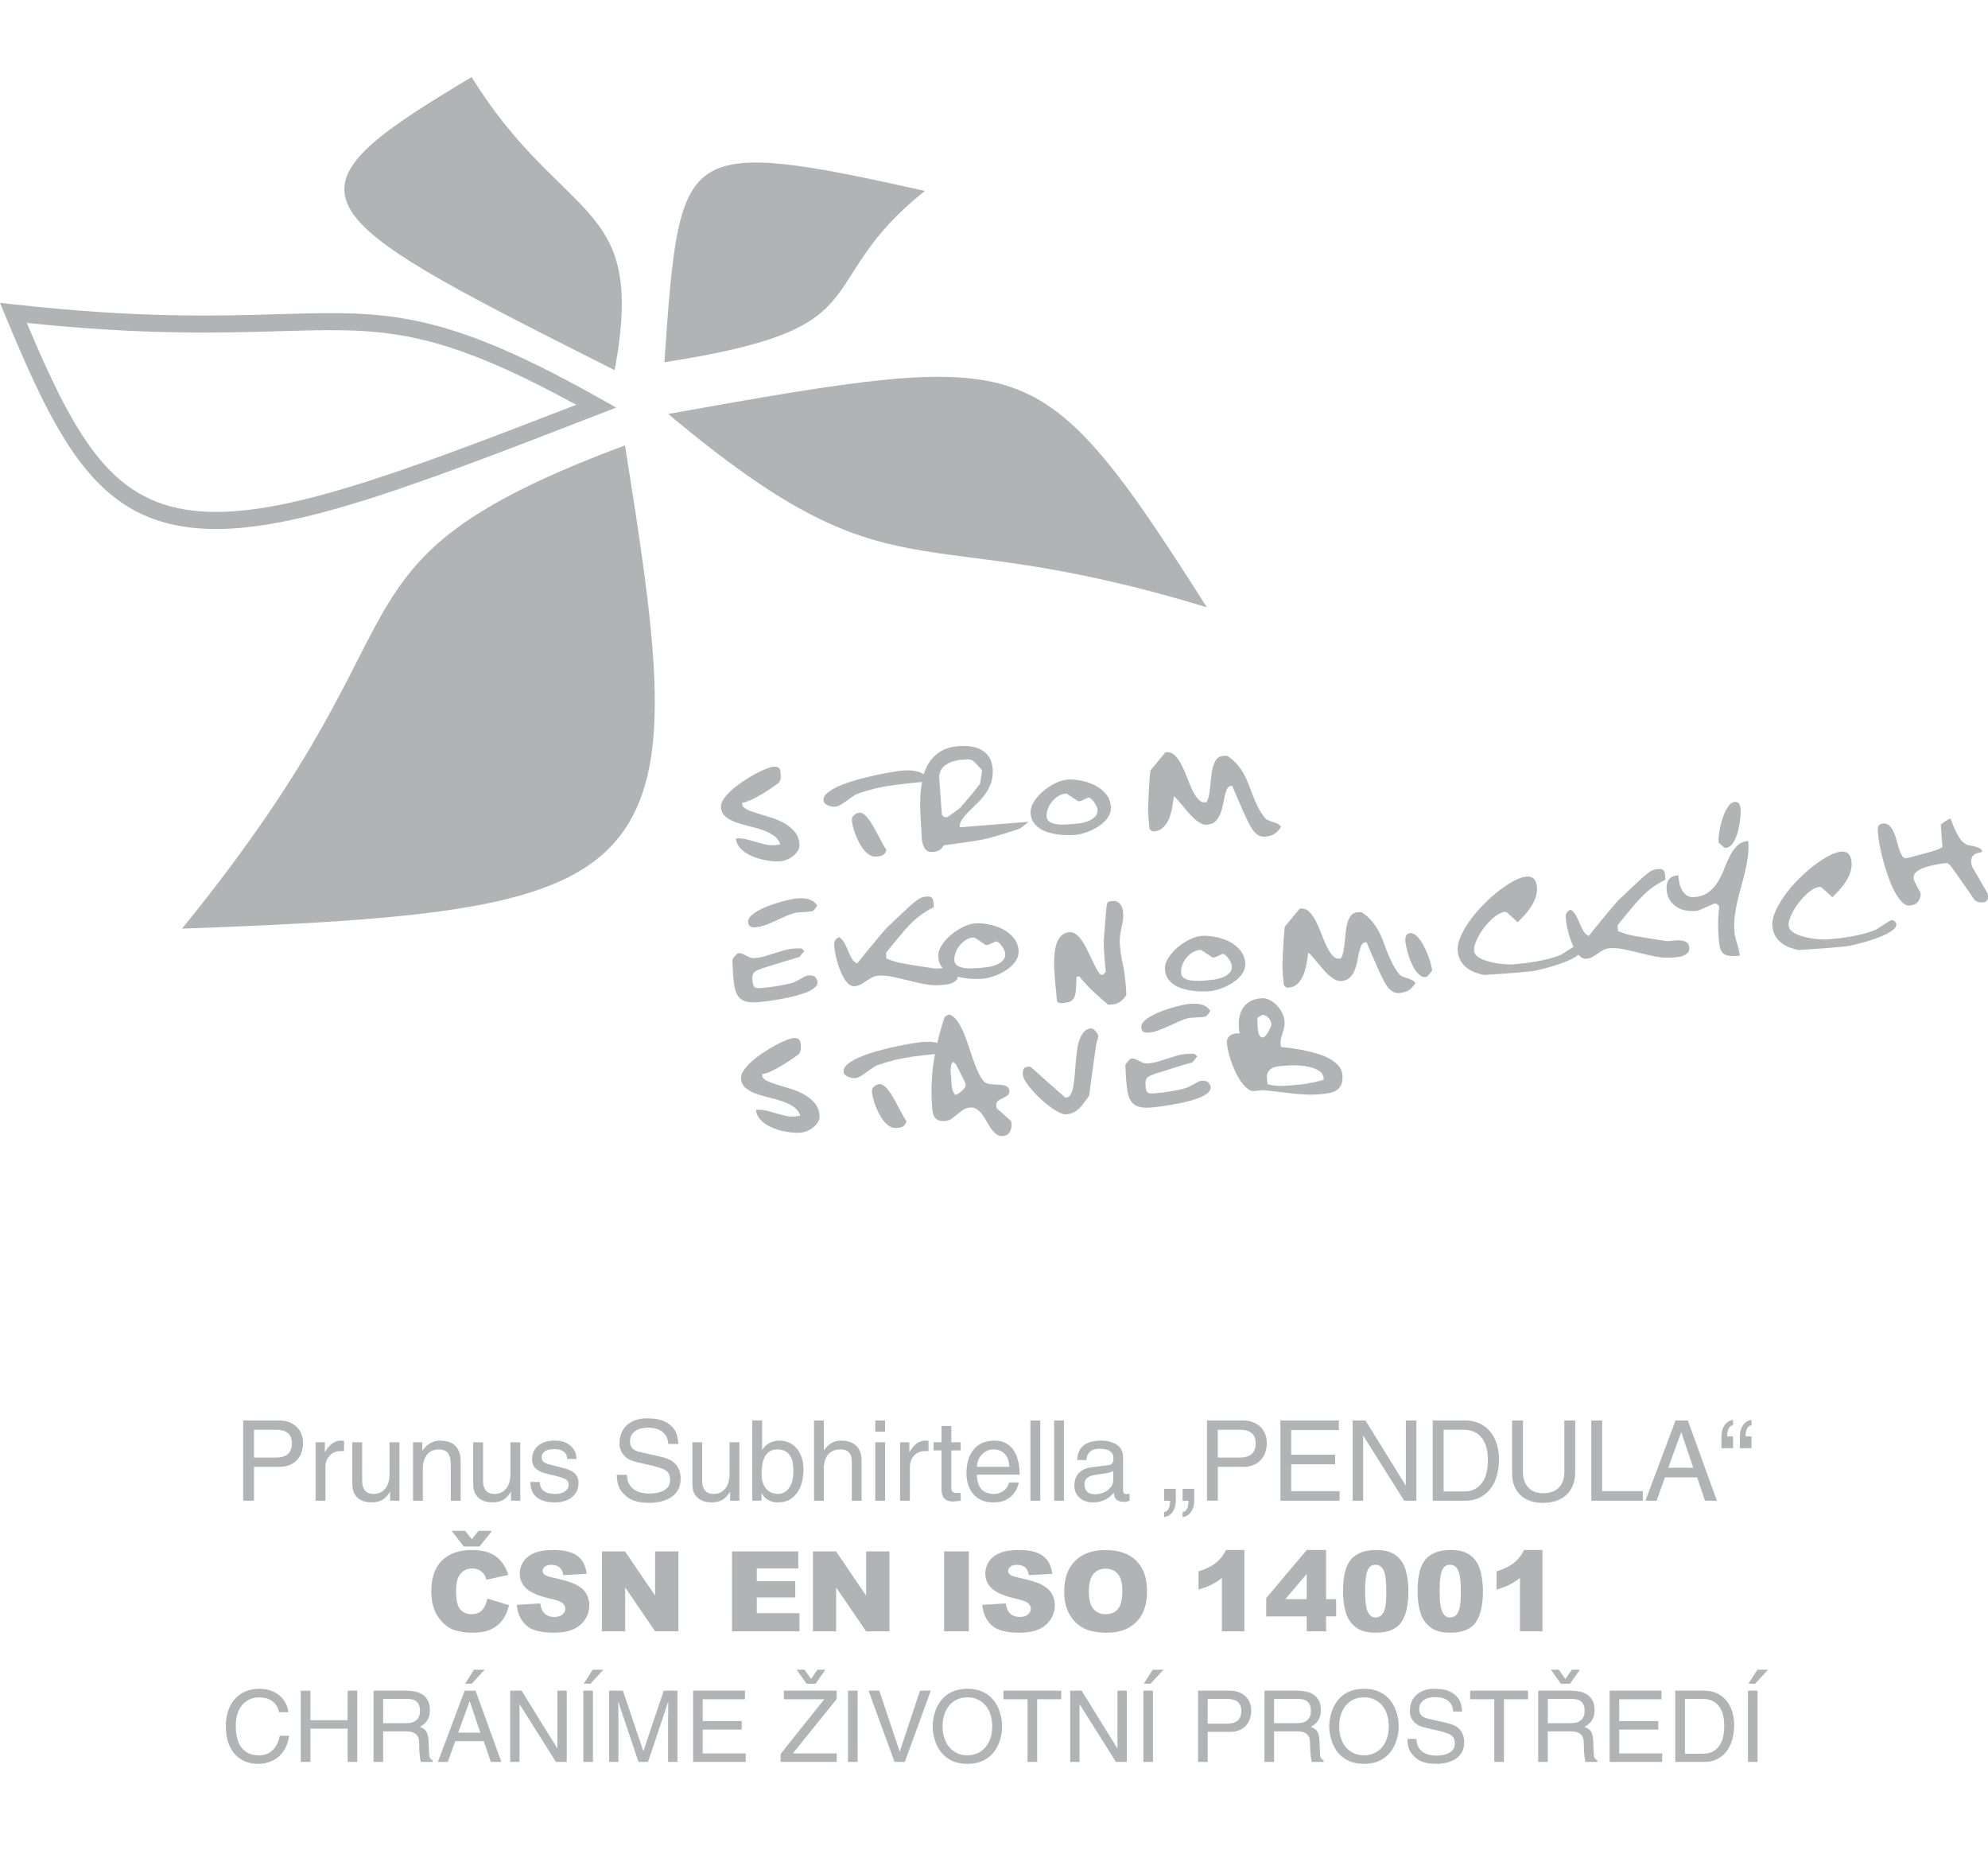
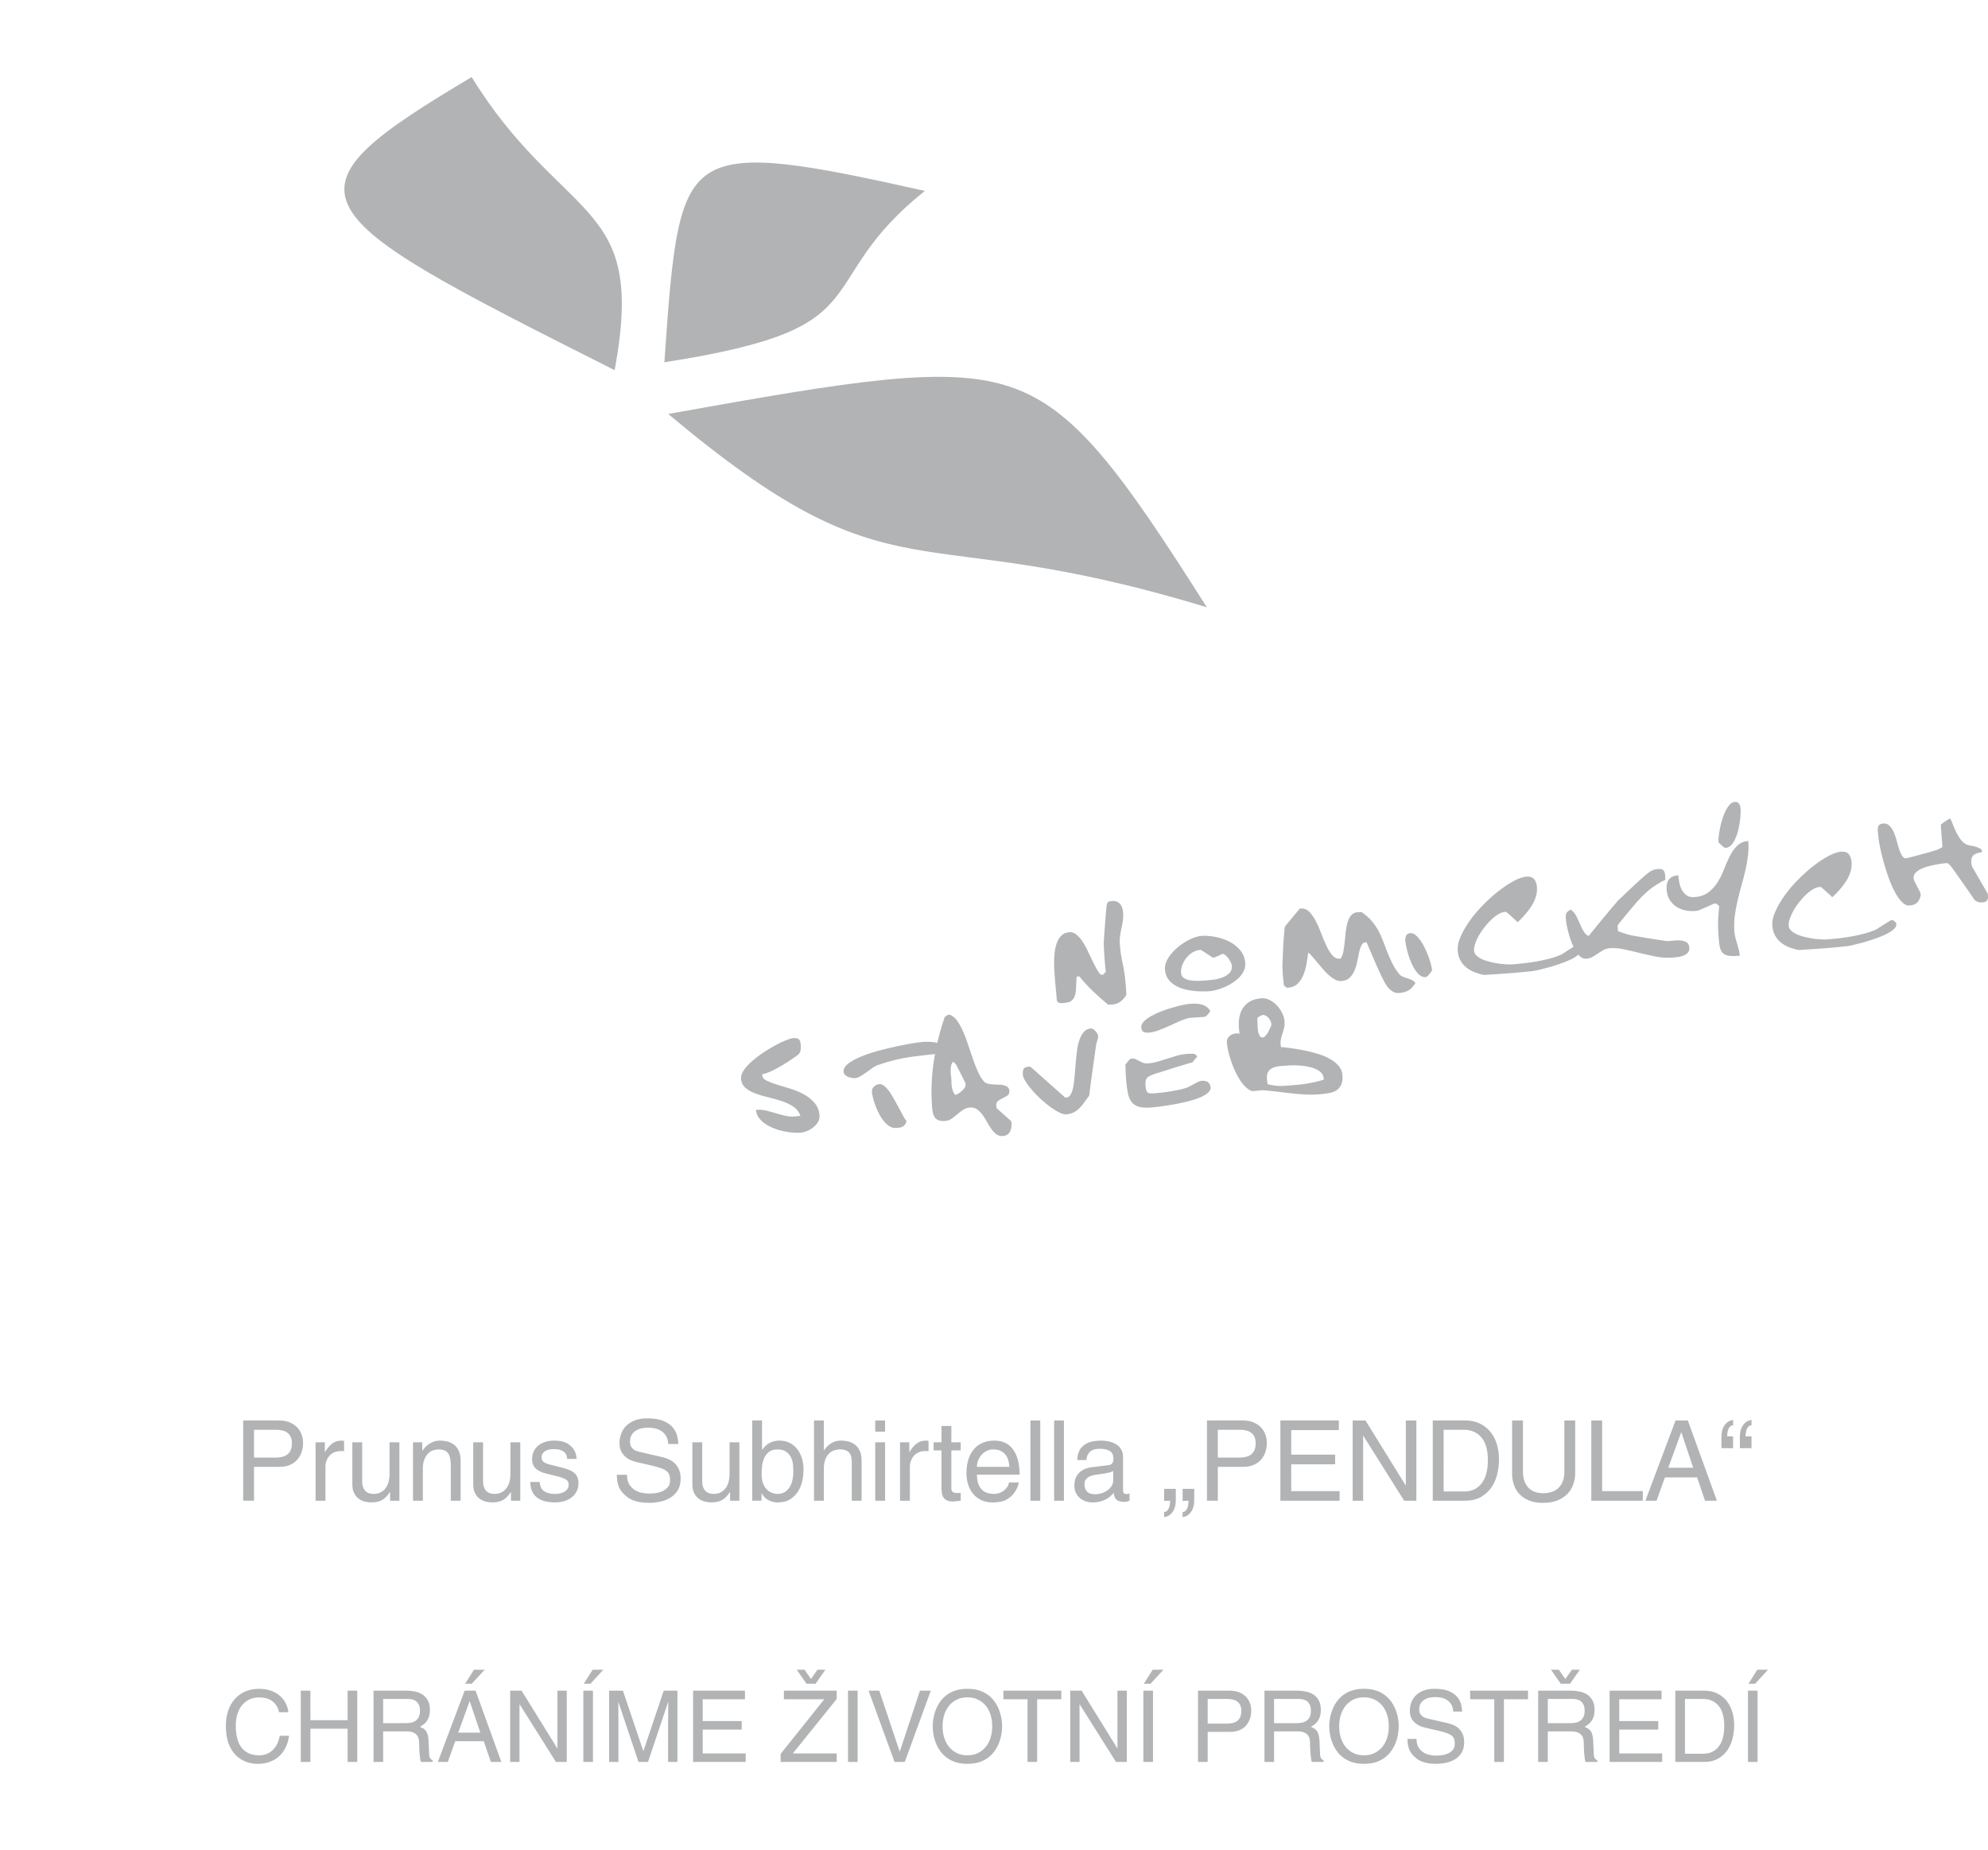
<svg xmlns="http://www.w3.org/2000/svg" version="1.1" id="Vrstva_1" x="0px" y="0px" width="129px" height="120px" viewBox="0 0 129 120" enable-background="new 0 0 129 120" xml:space="preserve">
  <path fill="#B1B3B4" d="M114.725,108.326h-0.695l-0.573,0.908h0.432L114.725,108.326z M114.048,109.686h-0.623v4.623h0.623V109.686z   M108.711,114.309h1.848c0.378,0,0.693-0.075,0.945-0.225c0.255-0.151,0.457-0.342,0.609-0.574c0.153-0.231,0.26-0.487,0.322-0.769  c0.062-0.281,0.094-0.551,0.094-0.809c0-0.334-0.045-0.64-0.135-0.915c-0.091-0.274-0.22-0.511-0.387-0.707  c-0.167-0.198-0.372-0.351-0.612-0.462c-0.24-0.108-0.511-0.163-0.812-0.163h-1.873V114.309z M109.335,110.22h1.165  c0.426,0,0.763,0.146,1.011,0.438c0.249,0.291,0.374,0.729,0.374,1.313c0,0.588-0.121,1.036-0.363,1.343  c-0.243,0.308-0.568,0.46-0.977,0.46h-1.21V110.22z M107.859,113.756h-2.787v-1.545h2.53v-0.555h-2.53v-1.416h2.743v-0.555h-3.368  v4.623h3.412V113.756z M101.15,108.326h-0.51l0.639,0.908h0.599l0.637-0.908h-0.514l-0.427,0.6L101.15,108.326z M100.436,112.326  h1.513c0.185,0,0.331,0.025,0.441,0.074c0.109,0.05,0.193,0.113,0.251,0.192c0.059,0.08,0.094,0.168,0.109,0.268  c0.015,0.1,0.022,0.196,0.022,0.29c0,0.043,0.001,0.114,0.004,0.215c0.002,0.101,0.006,0.21,0.015,0.326s0.021,0.23,0.037,0.345  c0.014,0.113,0.032,0.204,0.054,0.272h0.768v-0.103c-0.05-0.025-0.087-0.053-0.117-0.08c-0.029-0.028-0.053-0.061-0.07-0.098  c-0.018-0.035-0.029-0.077-0.035-0.122c-0.007-0.045-0.011-0.099-0.011-0.164l-0.038-0.836c-0.009-0.16-0.028-0.29-0.062-0.391  c-0.032-0.101-0.073-0.184-0.125-0.245s-0.11-0.109-0.175-0.145c-0.063-0.034-0.129-0.063-0.192-0.09  c0.072-0.043,0.147-0.094,0.226-0.15c0.078-0.06,0.146-0.13,0.21-0.214c0.062-0.084,0.111-0.186,0.151-0.305  c0.037-0.121,0.057-0.268,0.057-0.439c0-0.244-0.044-0.447-0.132-0.608s-0.204-0.287-0.345-0.381  c-0.141-0.092-0.304-0.156-0.485-0.195c-0.183-0.039-0.369-0.058-0.558-0.058h-2.138v4.623h0.625V112.326z M100.436,110.22h1.559  c0.077,0,0.163,0.006,0.26,0.021c0.097,0.012,0.188,0.045,0.271,0.097c0.085,0.05,0.155,0.127,0.212,0.231  c0.06,0.103,0.088,0.244,0.088,0.425c0,0.171-0.028,0.308-0.083,0.411c-0.057,0.104-0.128,0.184-0.217,0.243  c-0.088,0.057-0.188,0.097-0.3,0.115c-0.111,0.02-0.224,0.029-0.341,0.029h-1.448V110.22z M95.398,110.24h1.565v4.068h0.625v-4.068  h1.564v-0.555h-3.755V110.24z M94.878,111.038c-0.009-0.129-0.031-0.277-0.067-0.448c-0.038-0.17-0.117-0.33-0.238-0.482  c-0.122-0.152-0.303-0.281-0.538-0.386c-0.236-0.106-0.558-0.158-0.96-0.158c-0.279,0-0.52,0.04-0.723,0.122  c-0.199,0.082-0.365,0.188-0.495,0.322c-0.129,0.133-0.223,0.285-0.283,0.456c-0.06,0.173-0.09,0.349-0.09,0.529  c0,0.201,0.038,0.368,0.112,0.498c0.075,0.132,0.165,0.237,0.269,0.319c0.104,0.081,0.21,0.143,0.32,0.184  c0.112,0.041,0.207,0.07,0.283,0.087l0.947,0.22c0.189,0.047,0.348,0.093,0.475,0.139c0.125,0.045,0.227,0.098,0.302,0.156  c0.076,0.061,0.129,0.133,0.162,0.217c0.031,0.082,0.048,0.185,0.048,0.306c0,0.168-0.042,0.301-0.127,0.402  c-0.083,0.102-0.186,0.179-0.309,0.235c-0.122,0.055-0.254,0.094-0.396,0.112c-0.141,0.019-0.268,0.029-0.378,0.029  c-0.152,0-0.303-0.018-0.452-0.052c-0.15-0.035-0.286-0.093-0.409-0.178c-0.123-0.083-0.222-0.193-0.299-0.33  c-0.078-0.138-0.116-0.313-0.116-0.522h-0.586c0,0.219,0.029,0.424,0.087,0.615c0.059,0.191,0.185,0.377,0.383,0.557  c0.052,0.048,0.113,0.097,0.184,0.148c0.07,0.051,0.161,0.1,0.271,0.145c0.11,0.045,0.239,0.082,0.394,0.109  c0.151,0.028,0.335,0.042,0.549,0.042c0.199,0,0.404-0.021,0.616-0.063c0.212-0.044,0.407-0.118,0.586-0.224  c0.178-0.104,0.323-0.247,0.437-0.428c0.114-0.181,0.172-0.408,0.172-0.683c0-0.186-0.026-0.346-0.079-0.483  c-0.055-0.137-0.128-0.257-0.22-0.357c-0.093-0.101-0.202-0.184-0.332-0.248c-0.128-0.063-0.269-0.112-0.418-0.147l-1.32-0.304  c-0.069-0.017-0.136-0.037-0.199-0.063c-0.065-0.026-0.123-0.061-0.175-0.106c-0.052-0.045-0.093-0.101-0.126-0.167  c-0.031-0.067-0.049-0.149-0.049-0.248c0-0.176,0.038-0.316,0.11-0.422c0.073-0.104,0.163-0.187,0.27-0.244  c0.108-0.06,0.224-0.097,0.346-0.116s0.232-0.028,0.331-0.028c0.13,0,0.26,0.014,0.394,0.045c0.133,0.029,0.255,0.08,0.363,0.153  c0.11,0.072,0.2,0.169,0.271,0.29c0.07,0.121,0.11,0.271,0.119,0.451H94.878z M90.008,112.748c-0.072,0.229-0.178,0.428-0.317,0.595  s-0.309,0.299-0.51,0.394c-0.199,0.095-0.423,0.142-0.674,0.142c-0.252,0-0.477-0.047-0.675-0.142s-0.366-0.227-0.505-0.394  c-0.141-0.167-0.247-0.365-0.32-0.595c-0.072-0.23-0.107-0.48-0.107-0.751s0.035-0.521,0.107-0.75  c0.073-0.229,0.18-0.429,0.32-0.597c0.139-0.167,0.307-0.298,0.505-0.392c0.198-0.095,0.423-0.142,0.675-0.142  c0.251,0,0.475,0.047,0.674,0.142c0.201,0.094,0.37,0.225,0.51,0.392c0.14,0.168,0.245,0.367,0.317,0.597  c0.073,0.229,0.111,0.479,0.111,0.75S90.081,112.518,90.008,112.748 M90.714,111.469c-0.031-0.185-0.083-0.366-0.154-0.547  c-0.07-0.181-0.163-0.352-0.277-0.515s-0.255-0.308-0.422-0.436c-0.167-0.126-0.362-0.227-0.585-0.299  c-0.224-0.073-0.479-0.109-0.769-0.109c-0.287,0-0.542,0.036-0.764,0.109c-0.225,0.072-0.42,0.173-0.587,0.299  c-0.168,0.128-0.309,0.272-0.422,0.436c-0.114,0.163-0.206,0.334-0.276,0.515s-0.123,0.362-0.156,0.547  c-0.031,0.185-0.049,0.361-0.049,0.528c0,0.168,0.018,0.343,0.049,0.527c0.033,0.185,0.086,0.368,0.156,0.549  c0.07,0.18,0.162,0.353,0.276,0.515c0.113,0.164,0.254,0.309,0.422,0.434c0.167,0.128,0.362,0.228,0.587,0.302  c0.222,0.071,0.477,0.108,0.764,0.108c0.289,0,0.545-0.037,0.769-0.108c0.223-0.074,0.418-0.174,0.585-0.302  c0.167-0.125,0.308-0.27,0.422-0.434c0.114-0.162,0.207-0.335,0.277-0.515c0.071-0.181,0.123-0.364,0.154-0.549  c0.032-0.185,0.049-0.359,0.049-0.527C90.763,111.83,90.746,111.653,90.714,111.469 M82.674,112.326h1.512  c0.188,0,0.332,0.025,0.443,0.074c0.108,0.05,0.192,0.113,0.25,0.192c0.059,0.08,0.096,0.168,0.109,0.268  c0.016,0.1,0.022,0.196,0.022,0.29c0,0.043,0.001,0.114,0.004,0.215c0.002,0.101,0.009,0.21,0.018,0.326  c0.006,0.116,0.02,0.23,0.033,0.345c0.015,0.113,0.034,0.204,0.057,0.272h0.766v-0.103c-0.048-0.025-0.086-0.053-0.115-0.08  c-0.031-0.028-0.056-0.061-0.071-0.098c-0.017-0.035-0.03-0.077-0.037-0.122c-0.005-0.045-0.009-0.099-0.009-0.164l-0.038-0.836  c-0.009-0.16-0.029-0.29-0.063-0.391c-0.032-0.101-0.073-0.184-0.125-0.245c-0.051-0.062-0.11-0.109-0.174-0.145  c-0.063-0.034-0.13-0.063-0.193-0.09c0.072-0.043,0.149-0.094,0.227-0.15c0.076-0.06,0.146-0.13,0.208-0.214  c0.063-0.084,0.113-0.186,0.152-0.305c0.039-0.121,0.058-0.268,0.058-0.439c0-0.244-0.045-0.447-0.133-0.608  s-0.202-0.287-0.344-0.381c-0.142-0.092-0.304-0.156-0.486-0.195s-0.369-0.058-0.559-0.058H82.05v4.623h0.624V112.326z   M82.674,110.22h1.559c0.076,0,0.164,0.006,0.26,0.021c0.097,0.012,0.187,0.045,0.271,0.097c0.084,0.05,0.154,0.127,0.213,0.231  c0.058,0.103,0.086,0.244,0.086,0.425c0,0.171-0.028,0.308-0.083,0.411c-0.057,0.104-0.128,0.184-0.216,0.243  c-0.088,0.057-0.188,0.097-0.299,0.115c-0.113,0.02-0.227,0.029-0.343,0.029h-1.448V110.22z M78.366,110.22h1.268  c0.129,0,0.248,0.013,0.36,0.039s0.209,0.067,0.29,0.128s0.147,0.14,0.193,0.238c0.049,0.1,0.071,0.223,0.071,0.368  c0,0.154-0.022,0.285-0.066,0.393c-0.047,0.106-0.111,0.193-0.193,0.258c-0.086,0.063-0.183,0.11-0.298,0.139  c-0.113,0.027-0.241,0.04-0.383,0.04h-1.242V110.22z M78.366,112.357h1.454c0.249,0,0.462-0.04,0.639-0.122  c0.175-0.082,0.317-0.188,0.424-0.322c0.108-0.132,0.186-0.28,0.235-0.44c0.049-0.162,0.073-0.323,0.073-0.485  c0-0.185-0.03-0.357-0.092-0.516c-0.062-0.159-0.152-0.298-0.271-0.413c-0.118-0.116-0.263-0.208-0.433-0.273  c-0.169-0.066-0.36-0.1-0.576-0.1h-2.08v4.623h0.626V112.357z M75.493,108.326h-0.695l-0.573,0.908h0.432L75.493,108.326z   M74.816,109.686h-0.624v4.623h0.624V109.686z M72.512,113.42h-0.014l-2.311-3.734h-0.741v4.623h0.604v-3.734h0.014l2.351,3.734  h0.703v-4.623h-0.606V113.42z M65.112,110.24h1.564v4.068h0.625v-4.068h1.565v-0.555h-3.755V110.24z M64.275,112.748  c-0.073,0.229-0.18,0.428-0.319,0.595c-0.14,0.167-0.31,0.299-0.509,0.394c-0.2,0.095-0.424,0.142-0.673,0.142  c-0.254,0-0.479-0.047-0.676-0.142c-0.198-0.095-0.367-0.227-0.506-0.394c-0.14-0.167-0.246-0.365-0.319-0.595  c-0.073-0.23-0.11-0.48-0.11-0.751s0.038-0.521,0.11-0.75c0.073-0.229,0.179-0.429,0.319-0.597c0.139-0.167,0.308-0.298,0.506-0.392  c0.197-0.095,0.421-0.142,0.676-0.142c0.249,0,0.473,0.047,0.673,0.142c0.199,0.094,0.369,0.225,0.509,0.392  c0.139,0.168,0.246,0.367,0.319,0.597c0.073,0.229,0.109,0.479,0.109,0.75S64.348,112.518,64.275,112.748 M64.98,111.469  c-0.032-0.185-0.084-0.366-0.155-0.547s-0.163-0.352-0.277-0.515c-0.113-0.163-0.254-0.308-0.421-0.436  c-0.168-0.126-0.364-0.227-0.586-0.299c-0.224-0.073-0.479-0.109-0.766-0.109c-0.288,0-0.543,0.036-0.767,0.109  c-0.223,0.072-0.418,0.173-0.585,0.299c-0.168,0.128-0.309,0.272-0.422,0.436c-0.114,0.163-0.206,0.334-0.277,0.515  s-0.123,0.362-0.154,0.547c-0.032,0.185-0.048,0.361-0.048,0.528c0,0.168,0.016,0.343,0.048,0.527  c0.031,0.185,0.083,0.368,0.154,0.549c0.071,0.18,0.163,0.353,0.277,0.515c0.113,0.164,0.254,0.309,0.422,0.434  c0.167,0.128,0.363,0.228,0.585,0.302c0.224,0.071,0.479,0.108,0.767,0.108c0.287,0,0.542-0.037,0.766-0.108  c0.223-0.074,0.418-0.174,0.586-0.302c0.167-0.125,0.308-0.27,0.421-0.434c0.114-0.162,0.206-0.335,0.277-0.515  c0.071-0.181,0.123-0.364,0.155-0.549c0.032-0.185,0.048-0.359,0.048-0.527C65.028,111.83,65.012,111.653,64.98,111.469   M58.389,113.626h-0.013l-1.32-3.94H56.36l1.687,4.623h0.664l1.687-4.623h-0.702L58.389,113.626z M55.651,109.686h-0.624v4.623  h0.624V109.686z M52.206,108.326h-0.509l0.638,0.908h0.586l0.638-0.908h-0.515l-0.418,0.6L52.206,108.326z M54.292,113.756h-2.846  l2.846-3.53v-0.54h-3.426v0.555h2.622l-2.834,3.547v0.521h3.639V113.756z M48.387,113.756h-2.789v-1.545h2.531v-0.555h-2.531v-1.416  h2.743v-0.555h-3.367v4.623h3.413V113.756z M43.957,114.309v-4.623h-0.889l-1.314,3.909h-0.012l-1.321-3.909h-0.896v4.623h0.605  v-2.729c0-0.035-0.001-0.094-0.003-0.178c-0.002-0.083-0.002-0.179-0.002-0.287c0-0.106-0.001-0.22-0.003-0.341  c-0.003-0.12-0.004-0.233-0.004-0.342h0.013l1.301,3.877h0.618l1.301-3.882h0.013c0,0.106-0.001,0.22-0.002,0.341  c-0.002,0.119-0.003,0.235-0.003,0.347c0,0.108-0.001,0.204-0.004,0.287c-0.002,0.084-0.003,0.143-0.003,0.178v2.729H43.957z   M39.152,108.326h-0.695l-0.574,0.908h0.432L39.152,108.326z M38.477,109.686h-0.624v4.623h0.624V109.686z M36.171,113.42h-0.013  l-2.313-3.734h-0.74v4.623h0.605v-3.734h0.014l2.35,3.734h0.702v-4.623h-0.605V113.42z M31.451,108.326h-0.696l-0.573,0.908h0.431  L31.451,108.326z M31.393,112.964l0.458,1.345h0.682l-1.674-4.623h-0.708l-1.739,4.623h0.645l0.482-1.345H31.393z M29.731,112.409  l0.74-2.034h0.013l0.683,2.034H29.731z M24.863,112.326h1.513c0.185,0,0.332,0.025,0.441,0.074c0.11,0.05,0.193,0.113,0.252,0.192  c0.057,0.08,0.094,0.168,0.109,0.268c0.015,0.1,0.022,0.196,0.022,0.29c0,0.043,0.001,0.114,0.003,0.215  c0.002,0.101,0.007,0.21,0.016,0.326c0.008,0.116,0.02,0.23,0.036,0.345c0.015,0.113,0.033,0.204,0.054,0.272h0.767v-0.103  c-0.047-0.025-0.086-0.053-0.116-0.08c-0.03-0.028-0.053-0.061-0.07-0.098c-0.018-0.035-0.03-0.077-0.036-0.122  c-0.007-0.045-0.01-0.099-0.01-0.164l-0.038-0.836c-0.009-0.16-0.029-0.29-0.061-0.391c-0.033-0.101-0.074-0.184-0.126-0.245  c-0.051-0.062-0.109-0.109-0.174-0.145c-0.064-0.034-0.129-0.063-0.193-0.09c0.073-0.043,0.147-0.094,0.225-0.15  c0.078-0.06,0.147-0.13,0.209-0.214c0.062-0.084,0.112-0.186,0.151-0.305c0.039-0.121,0.058-0.268,0.058-0.439  c0-0.244-0.044-0.447-0.132-0.608s-0.203-0.287-0.344-0.381c-0.142-0.092-0.305-0.156-0.487-0.195s-0.368-0.058-0.557-0.058h-2.138  v4.623h0.625V112.326z M24.863,110.22h1.558c0.078,0,0.164,0.006,0.261,0.021c0.097,0.012,0.187,0.045,0.27,0.097  c0.084,0.05,0.155,0.127,0.213,0.231c0.058,0.103,0.087,0.244,0.087,0.425c0,0.171-0.028,0.308-0.084,0.411  c-0.056,0.104-0.127,0.184-0.216,0.243c-0.087,0.057-0.188,0.097-0.299,0.115c-0.112,0.02-0.225,0.029-0.341,0.029h-1.449V110.22z   M22.557,111.599h-2.415v-1.913h-0.625v4.623h0.625v-2.157h2.415v2.157h0.625v-4.623h-0.625V111.599z M18.712,111.076  c-0.021-0.193-0.077-0.382-0.167-0.563c-0.09-0.182-0.213-0.343-0.37-0.482c-0.156-0.14-0.349-0.253-0.577-0.339  c-0.227-0.085-0.489-0.128-0.785-0.128c-0.335,0-0.637,0.058-0.905,0.177c-0.269,0.117-0.495,0.283-0.679,0.496  c-0.186,0.212-0.328,0.465-0.425,0.76c-0.099,0.294-0.148,0.619-0.148,0.976c0,0.446,0.059,0.825,0.176,1.137  c0.118,0.311,0.276,0.564,0.47,0.76c0.196,0.195,0.418,0.338,0.667,0.429c0.248,0.09,0.503,0.135,0.766,0.135  c0.057,0,0.14-0.005,0.252-0.014c0.112-0.007,0.235-0.031,0.37-0.07c0.135-0.039,0.276-0.097,0.422-0.173  c0.146-0.078,0.285-0.184,0.416-0.319c0.13-0.136,0.247-0.304,0.348-0.506c0.101-0.201,0.173-0.449,0.216-0.74h-0.605  c-0.052,0.271-0.132,0.488-0.238,0.653c-0.107,0.166-0.224,0.292-0.351,0.383c-0.127,0.091-0.254,0.152-0.383,0.185  c-0.128,0.031-0.245,0.048-0.348,0.048c-0.289,0-0.529-0.05-0.725-0.148s-0.353-0.233-0.473-0.406  c-0.121-0.17-0.206-0.376-0.258-0.612c-0.052-0.235-0.077-0.488-0.077-0.759c0-0.304,0.04-0.572,0.118-0.802  c0.08-0.229,0.188-0.421,0.326-0.573c0.137-0.151,0.297-0.267,0.479-0.345c0.182-0.077,0.379-0.115,0.589-0.115  c0.111,0,0.234,0.011,0.367,0.035c0.133,0.022,0.261,0.069,0.383,0.138c0.123,0.069,0.233,0.166,0.332,0.294  c0.099,0.127,0.169,0.291,0.212,0.492H18.712z" />
-   <path fill="#B1B3B4" d="M98.896,100.559c-0.153,0.325-0.366,0.599-0.637,0.82c-0.271,0.222-0.654,0.412-1.145,0.568v1.185  c0.333-0.104,0.61-0.209,0.831-0.319c0.22-0.111,0.448-0.256,0.686-0.437v3.459h1.458v-5.276H98.896z M93.575,101.88  c0.105-0.242,0.277-0.364,0.517-0.364c0.232,0,0.408,0.12,0.526,0.357c0.117,0.237,0.175,0.699,0.175,1.389  c0,0.47-0.025,0.815-0.076,1.037s-0.131,0.385-0.237,0.487c-0.108,0.103-0.234,0.153-0.38,0.153c-0.224,0-0.393-0.12-0.509-0.363  c-0.116-0.241-0.176-0.692-0.176-1.354C93.415,102.569,93.468,102.121,93.575,101.88 M92.091,104.319  c0.067,0.33,0.167,0.593,0.291,0.784c0.172,0.268,0.394,0.473,0.662,0.612c0.269,0.139,0.622,0.208,1.059,0.208  c0.778,0,1.327-0.219,1.646-0.654c0.318-0.438,0.478-1.126,0.478-2.067c0-0.421-0.048-0.825-0.145-1.212  c-0.05-0.202-0.115-0.38-0.196-0.531c-0.082-0.152-0.192-0.298-0.334-0.437c-0.142-0.137-0.325-0.25-0.55-0.337  c-0.224-0.085-0.511-0.127-0.861-0.127c-0.726,0-1.268,0.196-1.622,0.59c-0.354,0.396-0.532,1.084-0.532,2.07  C91.985,103.621,92.021,103.987,92.091,104.319 M88.74,101.88c0.105-0.242,0.276-0.364,0.517-0.364c0.232,0,0.408,0.12,0.524,0.357  s0.176,0.699,0.176,1.389c0,0.47-0.025,0.815-0.075,1.037c-0.052,0.222-0.131,0.385-0.237,0.487  c-0.109,0.103-0.236,0.153-0.382,0.153c-0.222,0-0.391-0.12-0.507-0.363c-0.117-0.241-0.176-0.692-0.176-1.354  C88.58,102.569,88.633,102.121,88.74,101.88 M87.254,104.319c0.069,0.33,0.168,0.593,0.292,0.784  c0.173,0.268,0.393,0.473,0.662,0.612c0.27,0.139,0.622,0.208,1.06,0.208c0.777,0,1.327-0.219,1.646-0.654  c0.318-0.438,0.478-1.126,0.478-2.067c0-0.421-0.048-0.825-0.145-1.212c-0.05-0.202-0.116-0.38-0.197-0.531  c-0.081-0.152-0.193-0.298-0.334-0.437c-0.143-0.137-0.325-0.25-0.549-0.337c-0.225-0.085-0.511-0.127-0.861-0.127  c-0.726,0-1.268,0.196-1.622,0.59c-0.355,0.396-0.533,1.084-0.533,2.07C87.149,103.621,87.184,103.987,87.254,104.319   M83.404,103.747l1.387-1.634v1.634H83.404z M84.791,105.835h1.258v-0.969H86.7v-1.119h-0.651v-3.188h-1.258l-2.626,3.12v1.188  h2.626V105.835z M79.553,100.559c-0.153,0.325-0.367,0.599-0.637,0.82c-0.271,0.222-0.653,0.412-1.145,0.568v1.185  c0.333-0.104,0.61-0.209,0.83-0.319c0.222-0.111,0.45-0.256,0.686-0.437v3.459h1.459v-5.276H79.553z M70.951,102.114  c0.195-0.229,0.455-0.343,0.778-0.343c0.336,0,0.604,0.112,0.802,0.339c0.197,0.226,0.296,0.581,0.296,1.071  c0,0.58-0.095,0.982-0.283,1.206c-0.189,0.224-0.456,0.337-0.8,0.337c-0.335,0-0.602-0.115-0.796-0.344  c-0.194-0.229-0.293-0.606-0.293-1.129C70.655,102.724,70.754,102.345,70.951,102.114 M69.411,104.759  c0.237,0.404,0.549,0.698,0.933,0.885c0.383,0.188,0.867,0.28,1.453,0.28c0.575,0,1.056-0.107,1.442-0.324  c0.385-0.215,0.681-0.518,0.885-0.906c0.204-0.388,0.306-0.885,0.306-1.491c0-0.836-0.233-1.486-0.701-1.95  c-0.467-0.462-1.132-0.693-1.997-0.693c-0.841,0-1.498,0.234-1.971,0.707c-0.472,0.473-0.707,1.131-0.707,1.979  C69.054,103.852,69.173,104.356,69.411,104.759 M64.317,105.414c0.339,0.341,0.95,0.51,1.833,0.51c0.503,0,0.92-0.072,1.25-0.219  c0.331-0.145,0.587-0.356,0.771-0.638c0.185-0.28,0.276-0.588,0.276-0.921c0-0.283-0.069-0.539-0.207-0.768  c-0.138-0.229-0.359-0.421-0.662-0.575c-0.304-0.155-0.805-0.308-1.506-0.458c-0.283-0.059-0.463-0.123-0.538-0.191  c-0.079-0.067-0.117-0.141-0.117-0.223c0-0.113,0.047-0.21,0.142-0.289s0.235-0.119,0.422-0.119c0.227,0,0.404,0.053,0.532,0.159  c0.129,0.106,0.214,0.277,0.254,0.511l1.511-0.089c-0.065-0.538-0.272-0.93-0.621-1.177c-0.348-0.248-0.854-0.369-1.518-0.369  c-0.541,0-0.965,0.066-1.275,0.203c-0.311,0.135-0.543,0.321-0.698,0.559c-0.155,0.237-0.231,0.489-0.231,0.756  c0,0.406,0.151,0.74,0.454,1.001c0.299,0.263,0.801,0.472,1.504,0.632c0.43,0.094,0.703,0.194,0.82,0.3  c0.118,0.107,0.178,0.227,0.178,0.361c0,0.142-0.062,0.267-0.187,0.373c-0.123,0.107-0.3,0.16-0.528,0.16  c-0.307,0-0.544-0.104-0.709-0.313c-0.101-0.13-0.169-0.319-0.202-0.566l-1.524,0.096C63.783,104.644,63.976,105.074,64.317,105.414   M61.261,105.835h1.608v-5.188h-1.608V105.835z M52.75,105.835h1.508v-2.85l1.944,2.85h1.512v-5.188h-1.512v2.871l-1.954-2.871  H52.75V105.835z M47.5,105.835h4.376v-1.175h-2.768v-1.023h2.496v-1.058h-2.496v-0.826h2.69v-1.106H47.5V105.835z M39.058,105.835  h1.508v-2.85l1.943,2.85h1.512v-5.188h-1.512v2.871l-1.954-2.871h-1.497V105.835z M34.109,105.414c0.339,0.341,0.95,0.51,1.833,0.51  c0.502,0,0.919-0.072,1.25-0.219c0.331-0.145,0.588-0.356,0.771-0.638c0.185-0.28,0.277-0.588,0.277-0.921  c0-0.283-0.07-0.539-0.207-0.768c-0.139-0.229-0.359-0.421-0.663-0.575c-0.302-0.155-0.806-0.308-1.506-0.458  c-0.283-0.059-0.462-0.123-0.537-0.191c-0.079-0.067-0.117-0.141-0.117-0.223c0-0.113,0.047-0.21,0.142-0.289  c0.094-0.079,0.234-0.119,0.42-0.119c0.227,0,0.404,0.053,0.533,0.159c0.128,0.106,0.213,0.277,0.253,0.511l1.512-0.089  c-0.066-0.538-0.273-0.93-0.622-1.177c-0.348-0.248-0.854-0.369-1.517-0.369c-0.541,0-0.966,0.066-1.276,0.203  c-0.31,0.135-0.542,0.321-0.697,0.559c-0.154,0.237-0.232,0.489-0.232,0.756c0,0.406,0.151,0.74,0.454,1.001  c0.299,0.263,0.801,0.472,1.504,0.632c0.43,0.094,0.704,0.194,0.822,0.3c0.118,0.107,0.176,0.227,0.176,0.361  c0,0.142-0.062,0.267-0.185,0.373c-0.124,0.107-0.301,0.16-0.53,0.16c-0.307,0-0.542-0.104-0.707-0.313  c-0.102-0.13-0.169-0.319-0.203-0.566l-1.525,0.096C33.577,104.644,33.769,105.074,34.109,105.414 M31.927,99.318h-0.88  l-0.432,0.542l-0.432-0.542h-0.875l0.786,1.013h1.019L31.927,99.318z M31.285,104.462c-0.157,0.173-0.389,0.258-0.695,0.258  c-0.317,0-0.562-0.106-0.736-0.319c-0.174-0.213-0.262-0.607-0.262-1.183c0-0.465,0.073-0.806,0.219-1.021  c0.193-0.294,0.473-0.439,0.836-0.439c0.161,0,0.306,0.034,0.435,0.1c0.13,0.066,0.24,0.16,0.33,0.282  c0.054,0.074,0.106,0.189,0.155,0.349l1.417-0.315c-0.181-0.548-0.46-0.953-0.833-1.218c-0.375-0.266-0.889-0.396-1.542-0.396  c-0.834,0-1.481,0.23-1.938,0.689c-0.457,0.461-0.685,1.121-0.685,1.98c0,0.644,0.131,1.172,0.39,1.584  c0.26,0.413,0.569,0.702,0.925,0.865c0.358,0.164,0.819,0.246,1.382,0.246c0.466,0,0.849-0.066,1.149-0.202  c0.301-0.134,0.553-0.333,0.756-0.598c0.202-0.265,0.351-0.594,0.445-0.988l-1.405-0.424  C31.557,104.039,31.443,104.29,31.285,104.462" />
  <path fill="#B1B3B4" d="M112.459,93.186h-0.385c0-0.08,0.007-0.163,0.019-0.245s0.032-0.159,0.062-0.228  c0.029-0.069,0.067-0.125,0.115-0.17c0.049-0.045,0.111-0.07,0.189-0.075V92.12c-0.038,0.004-0.099,0.021-0.182,0.047  c-0.081,0.026-0.166,0.079-0.25,0.156c-0.085,0.077-0.16,0.188-0.226,0.334c-0.064,0.145-0.098,0.341-0.098,0.586v0.711h0.755  V93.186z M113.655,93.186h-0.385c0-0.08,0.007-0.163,0.019-0.245c0.011-0.082,0.032-0.159,0.063-0.228  c0.027-0.069,0.066-0.125,0.115-0.17s0.111-0.07,0.188-0.075V92.12c-0.039,0.004-0.099,0.021-0.182,0.047  c-0.082,0.026-0.166,0.079-0.249,0.156c-0.085,0.077-0.16,0.188-0.226,0.334c-0.064,0.145-0.098,0.341-0.098,0.586v0.711h0.754  V93.186z M110.125,95.847l0.514,1.515h0.769l-1.885-5.205h-0.797l-1.958,5.205h0.726l0.543-1.515H110.125z M108.253,95.223  l0.835-2.29h0.016l0.768,2.29H108.253z M103.962,92.156h-0.704v5.205h3.343v-0.622h-2.639V92.156z M101.511,92.156v3.291  c0,0.285-0.04,0.52-0.122,0.704c-0.082,0.184-0.188,0.328-0.319,0.434c-0.13,0.107-0.277,0.182-0.441,0.226  c-0.165,0.044-0.327,0.065-0.486,0.065c-0.16,0-0.318-0.021-0.475-0.065c-0.157-0.044-0.3-0.12-0.425-0.232  c-0.126-0.11-0.228-0.258-0.304-0.441c-0.078-0.185-0.117-0.418-0.117-0.704v-3.276h-0.702v3.474c0,0.24,0.038,0.474,0.116,0.699  c0.076,0.225,0.196,0.424,0.357,0.598c0.163,0.174,0.369,0.313,0.624,0.417c0.254,0.104,0.554,0.155,0.903,0.155  c0.355,0,0.668-0.052,0.932-0.155s0.479-0.246,0.652-0.424c0.171-0.179,0.299-0.389,0.385-0.628  c0.084-0.238,0.125-0.491,0.125-0.757v-3.379H101.511z M92.972,97.361h2.08c0.425,0,0.78-0.084,1.065-0.253  c0.286-0.17,0.515-0.385,0.686-0.646s0.292-0.55,0.362-0.866s0.105-0.621,0.105-0.91c0-0.377-0.052-0.72-0.152-1.03  c-0.102-0.31-0.247-0.574-0.437-0.797c-0.187-0.222-0.417-0.395-0.688-0.519c-0.271-0.123-0.575-0.185-0.914-0.185h-2.108V97.361z   M93.675,92.758h1.312c0.479,0,0.858,0.164,1.138,0.492c0.281,0.33,0.422,0.823,0.422,1.479c0,0.663-0.138,1.167-0.41,1.512  c-0.273,0.346-0.641,0.519-1.1,0.519h-1.361V92.758z M91.224,96.362h-0.015l-2.603-4.206h-0.833v5.205h0.681v-4.204h0.016  l2.646,4.204h0.791v-5.205h-0.683V96.362z M86.926,96.739h-3.14v-1.74h2.849v-0.625h-2.849v-1.595h3.089v-0.623h-3.792v5.205h3.843  V96.739z M79.022,92.758h1.429c0.146,0,0.279,0.015,0.405,0.044s0.234,0.077,0.326,0.146c0.093,0.066,0.165,0.156,0.218,0.268  s0.079,0.25,0.079,0.413c0,0.174-0.024,0.321-0.075,0.442c-0.053,0.12-0.124,0.217-0.218,0.29c-0.095,0.073-0.206,0.125-0.333,0.155  c-0.129,0.032-0.272,0.047-0.433,0.047h-1.398V92.758z M79.022,95.165h1.639c0.28,0,0.52-0.046,0.717-0.138  c0.198-0.092,0.358-0.213,0.479-0.362c0.121-0.15,0.209-0.315,0.265-0.496c0.055-0.182,0.082-0.365,0.082-0.549  c0-0.207-0.034-0.4-0.105-0.58c-0.069-0.178-0.17-0.332-0.303-0.463c-0.134-0.131-0.297-0.233-0.485-0.309  c-0.191-0.075-0.408-0.112-0.649-0.112h-2.342v5.205h0.703V95.165z M76.738,97.376l0.384-0.015c0,0.083-0.006,0.166-0.018,0.25  c-0.013,0.085-0.033,0.162-0.061,0.232c-0.029,0.07-0.069,0.128-0.117,0.174c-0.049,0.046-0.11,0.072-0.188,0.077v0.334  c0.034-0.006,0.094-0.022,0.178-0.048c0.084-0.027,0.17-0.079,0.253-0.157c0.085-0.076,0.16-0.188,0.226-0.332  c0.064-0.146,0.098-0.341,0.098-0.588v-0.71h-0.754V97.376z M75.541,97.376l0.386-0.015c0,0.083-0.008,0.166-0.019,0.25  c-0.012,0.085-0.033,0.162-0.062,0.232s-0.068,0.128-0.116,0.174c-0.049,0.046-0.111,0.072-0.189,0.077v0.334  c0.034-0.006,0.095-0.022,0.178-0.048c0.085-0.027,0.171-0.079,0.255-0.157c0.084-0.076,0.159-0.188,0.225-0.332  c0.065-0.146,0.099-0.341,0.099-0.588v-0.71h-0.756V97.376z M70.489,94.724c0.009-0.074,0.025-0.151,0.051-0.236  c0.023-0.085,0.065-0.165,0.126-0.238c0.061-0.076,0.146-0.138,0.254-0.186c0.108-0.049,0.256-0.073,0.438-0.073  c0.596,0,0.892,0.207,0.892,0.616c0,0.097-0.01,0.173-0.028,0.229c-0.02,0.056-0.046,0.1-0.08,0.131  c-0.034,0.032-0.069,0.053-0.108,0.065s-0.077,0.021-0.116,0.024l-1.051,0.131c-0.266,0.033-0.475,0.099-0.628,0.195  c-0.152,0.097-0.267,0.206-0.344,0.327c-0.078,0.12-0.127,0.242-0.148,0.366c-0.022,0.123-0.033,0.224-0.033,0.3  c0,0.166,0.029,0.314,0.087,0.447c0.058,0.132,0.141,0.247,0.247,0.344c0.105,0.097,0.231,0.173,0.378,0.226  c0.145,0.053,0.303,0.079,0.477,0.079c0.185,0,0.347-0.021,0.49-0.059c0.143-0.038,0.27-0.088,0.381-0.148s0.205-0.127,0.285-0.198  c0.081-0.074,0.151-0.144,0.215-0.211c0.005,0.072,0.017,0.144,0.037,0.214c0.019,0.069,0.051,0.132,0.097,0.185  c0.046,0.054,0.113,0.097,0.2,0.13c0.087,0.034,0.199,0.052,0.34,0.052c0.073,0,0.136-0.009,0.188-0.025  c0.054-0.017,0.106-0.033,0.159-0.048v-0.464c-0.037,0.01-0.075,0.019-0.112,0.022c-0.035,0.005-0.068,0.007-0.098,0.007  c-0.14,0-0.21-0.075-0.21-0.226v-2.183c0-0.158-0.027-0.296-0.083-0.411c-0.056-0.117-0.128-0.215-0.214-0.295  c-0.088-0.079-0.185-0.143-0.291-0.188c-0.105-0.045-0.212-0.08-0.317-0.104c-0.107-0.024-0.205-0.041-0.294-0.048  c-0.09-0.006-0.158-0.011-0.207-0.011c-0.232,0-0.443,0.023-0.635,0.069c-0.19,0.045-0.354,0.12-0.489,0.221  c-0.136,0.102-0.242,0.231-0.319,0.392s-0.118,0.354-0.123,0.581H70.489z M72.236,96.049c0,0.127-0.034,0.243-0.102,0.353  c-0.066,0.109-0.157,0.202-0.265,0.282c-0.108,0.079-0.233,0.144-0.373,0.189c-0.141,0.046-0.286,0.068-0.436,0.068  c-0.241,0-0.417-0.058-0.524-0.175c-0.11-0.115-0.164-0.278-0.164-0.484c0-0.122,0.027-0.22,0.083-0.294  c0.056-0.075,0.125-0.135,0.206-0.178c0.082-0.044,0.171-0.077,0.266-0.098c0.094-0.023,0.18-0.038,0.257-0.047  c0.199-0.025,0.359-0.048,0.482-0.069c0.124-0.022,0.223-0.042,0.302-0.059c0.076-0.017,0.135-0.035,0.173-0.054  c0.039-0.02,0.071-0.039,0.095-0.059V96.049z M69.039,92.156h-0.638v5.205h0.638V92.156z M67.502,92.156h-0.639v5.205h0.639V92.156z   M65.473,96.173c-0.007,0.071-0.03,0.15-0.077,0.235c-0.046,0.086-0.111,0.166-0.195,0.243s-0.187,0.142-0.305,0.191  c-0.118,0.051-0.252,0.077-0.402,0.077c-0.367,0-0.643-0.109-0.826-0.326c-0.185-0.219-0.275-0.525-0.275-0.922h2.769  c0-0.332-0.032-0.637-0.101-0.909s-0.169-0.506-0.306-0.699c-0.134-0.193-0.304-0.343-0.506-0.446  c-0.204-0.104-0.442-0.156-0.718-0.156c-0.314,0-0.586,0.055-0.815,0.163c-0.231,0.109-0.418,0.259-0.566,0.45  c-0.147,0.191-0.257,0.414-0.331,0.67c-0.072,0.257-0.107,0.532-0.107,0.827c0,0.275,0.038,0.528,0.115,0.761  c0.078,0.232,0.189,0.432,0.333,0.603c0.145,0.169,0.322,0.3,0.533,0.395c0.21,0.094,0.449,0.142,0.714,0.142  c0.149,0,0.28-0.009,0.392-0.025c0.111-0.018,0.206-0.037,0.287-0.063c0.079-0.023,0.146-0.052,0.202-0.083s0.105-0.063,0.148-0.09  c0.121-0.078,0.222-0.168,0.306-0.269c0.081-0.102,0.149-0.201,0.203-0.3c0.053-0.1,0.091-0.191,0.119-0.276  c0.025-0.084,0.041-0.148,0.047-0.192H65.473z M63.392,95.165c0-0.146,0.027-0.287,0.083-0.424c0.055-0.139,0.131-0.259,0.226-0.363  c0.093-0.104,0.204-0.188,0.333-0.25c0.128-0.063,0.264-0.095,0.409-0.095c0.194,0,0.356,0.032,0.486,0.095s0.237,0.146,0.32,0.25  c0.082,0.104,0.142,0.225,0.181,0.363c0.037,0.137,0.063,0.278,0.072,0.424H63.392z M62.34,94.099V93.57h-0.608v-1.059h-0.639v1.059  h-0.514v0.528h0.514v2.502c0,0.115,0.012,0.224,0.033,0.323c0.023,0.099,0.061,0.185,0.117,0.257c0.055,0.072,0.132,0.13,0.232,0.17  c0.099,0.042,0.228,0.062,0.388,0.062c0.034,0,0.092-0.006,0.178-0.018c0.084-0.013,0.185-0.022,0.3-0.033V96.86h-0.225  c-0.033,0-0.072-0.001-0.116-0.003s-0.085-0.013-0.127-0.032c-0.041-0.02-0.074-0.049-0.102-0.091  c-0.027-0.041-0.039-0.098-0.039-0.17v-2.466H62.34z M59.041,95.158c0-0.136,0.023-0.266,0.07-0.388  c0.045-0.124,0.11-0.233,0.195-0.326c0.084-0.095,0.186-0.169,0.304-0.222c0.119-0.053,0.253-0.08,0.403-0.08h0.24v-0.659  c-0.025-0.01-0.048-0.016-0.073-0.018c-0.024-0.004-0.056-0.005-0.094-0.005c-0.242,0-0.449,0.068-0.62,0.203  c-0.172,0.136-0.321,0.314-0.446,0.537h-0.015V93.57h-0.602v3.791h0.638V95.158z M57.432,93.57h-0.638v3.791h0.638V93.57z   M57.432,92.156h-0.638v0.725h0.638V92.156z M55.909,94.78c0-0.271-0.041-0.492-0.124-0.662c-0.083-0.173-0.188-0.307-0.318-0.403  s-0.274-0.162-0.432-0.199c-0.157-0.037-0.308-0.055-0.452-0.055c-0.156,0-0.291,0.021-0.407,0.062  c-0.117,0.042-0.219,0.094-0.308,0.156c-0.09,0.063-0.167,0.131-0.232,0.203s-0.12,0.139-0.164,0.195h-0.014v-1.921h-0.638v5.205  h0.638v-2.065c0-0.236,0.03-0.437,0.091-0.599c0.061-0.162,0.142-0.293,0.243-0.392s0.215-0.169,0.341-0.211  c0.125-0.04,0.252-0.062,0.384-0.062c0.149,0,0.273,0.021,0.373,0.062c0.099,0.042,0.176,0.098,0.233,0.172  c0.055,0.072,0.094,0.16,0.116,0.265c0.021,0.103,0.032,0.221,0.032,0.352v2.479h0.638V94.78z M49.414,97.361v-0.471h0.015  c0.034,0.053,0.075,0.113,0.126,0.181c0.052,0.067,0.118,0.131,0.201,0.189c0.082,0.057,0.182,0.106,0.3,0.148  c0.118,0.04,0.257,0.062,0.417,0.062c0.324,0,0.591-0.068,0.804-0.203c0.213-0.136,0.383-0.308,0.512-0.515s0.218-0.436,0.271-0.687  c0.054-0.248,0.08-0.485,0.08-0.713c0-0.266-0.035-0.514-0.104-0.743c-0.07-0.229-0.173-0.431-0.308-0.603  c-0.135-0.171-0.302-0.305-0.497-0.401c-0.196-0.097-0.418-0.146-0.671-0.146c-0.223,0.006-0.425,0.054-0.608,0.146  c-0.185,0.092-0.347,0.239-0.486,0.441H49.45v-1.892h-0.638v5.205H49.414z M51.418,96.035c-0.042,0.179-0.104,0.334-0.189,0.464  s-0.191,0.233-0.319,0.308c-0.128,0.076-0.279,0.113-0.453,0.113c-0.102,0-0.212-0.02-0.334-0.06  c-0.12-0.037-0.233-0.105-0.336-0.201c-0.104-0.097-0.191-0.228-0.261-0.392c-0.071-0.165-0.106-0.372-0.106-0.625  c0-0.153,0.011-0.325,0.03-0.511c0.019-0.185,0.064-0.36,0.134-0.525c0.071-0.163,0.173-0.301,0.308-0.408  c0.135-0.11,0.319-0.165,0.551-0.165c0.246,0,0.439,0.052,0.576,0.153c0.138,0.101,0.242,0.226,0.313,0.373  c0.07,0.147,0.112,0.305,0.125,0.468c0.015,0.165,0.023,0.307,0.023,0.428C51.48,95.663,51.458,95.856,51.418,96.035 M47.979,97.361  V93.57H47.34v2.088c0,0.141-0.017,0.284-0.051,0.432c-0.033,0.147-0.089,0.282-0.169,0.406c-0.08,0.122-0.187,0.224-0.319,0.303  c-0.133,0.081-0.3,0.121-0.504,0.121c-0.101,0-0.196-0.016-0.285-0.044c-0.09-0.029-0.167-0.077-0.233-0.142  c-0.065-0.065-0.117-0.151-0.156-0.257c-0.039-0.106-0.058-0.237-0.058-0.392V93.57h-0.638v2.726c0,0.228,0.037,0.415,0.112,0.564  c0.075,0.152,0.172,0.271,0.293,0.364c0.121,0.091,0.254,0.154,0.398,0.191c0.145,0.037,0.288,0.055,0.428,0.055  c0.304,0,0.546-0.058,0.729-0.171c0.181-0.114,0.339-0.281,0.475-0.504l0.014,0.015v0.551H47.979z M44.019,93.679  c-0.009-0.146-0.035-0.313-0.075-0.503c-0.042-0.191-0.131-0.373-0.269-0.545c-0.137-0.172-0.339-0.316-0.605-0.434  c-0.265-0.12-0.626-0.179-1.08-0.179c-0.315,0-0.585,0.045-0.812,0.138c-0.227,0.092-0.414,0.213-0.559,0.362  c-0.145,0.15-0.251,0.322-0.318,0.516c-0.069,0.193-0.102,0.391-0.102,0.594c0,0.228,0.043,0.414,0.127,0.562  c0.084,0.148,0.186,0.268,0.301,0.359c0.116,0.092,0.236,0.16,0.363,0.206c0.125,0.046,0.231,0.079,0.319,0.099l1.065,0.246  c0.213,0.053,0.39,0.104,0.533,0.156c0.143,0.051,0.257,0.108,0.341,0.177s0.145,0.149,0.181,0.243  c0.036,0.095,0.054,0.21,0.054,0.345c0,0.188-0.047,0.341-0.141,0.452c-0.094,0.114-0.21,0.202-0.349,0.267  c-0.137,0.063-0.286,0.104-0.445,0.126c-0.16,0.021-0.303,0.032-0.427,0.032c-0.17,0-0.339-0.02-0.509-0.058  c-0.168-0.038-0.322-0.105-0.459-0.198c-0.138-0.095-0.25-0.22-0.338-0.374c-0.087-0.156-0.13-0.352-0.13-0.588h-0.66  c0,0.246,0.033,0.477,0.099,0.692c0.064,0.215,0.209,0.424,0.431,0.627c0.058,0.053,0.126,0.109,0.207,0.167  c0.08,0.059,0.181,0.112,0.305,0.163c0.123,0.05,0.27,0.092,0.442,0.124c0.171,0.03,0.378,0.046,0.62,0.046  c0.223,0,0.453-0.024,0.693-0.072c0.238-0.049,0.458-0.131,0.659-0.25c0.2-0.118,0.365-0.279,0.493-0.481  c0.128-0.202,0.192-0.46,0.192-0.77c0-0.207-0.03-0.389-0.09-0.544c-0.061-0.153-0.143-0.287-0.246-0.401  c-0.105-0.113-0.229-0.207-0.374-0.28c-0.145-0.071-0.303-0.126-0.471-0.166l-1.487-0.342c-0.078-0.019-0.152-0.041-0.225-0.071  c-0.072-0.029-0.137-0.069-0.196-0.121c-0.057-0.05-0.104-0.111-0.141-0.188c-0.036-0.074-0.055-0.167-0.055-0.279  c0-0.197,0.042-0.355,0.124-0.474c0.083-0.119,0.183-0.21,0.305-0.276c0.12-0.064,0.25-0.108,0.388-0.13  c0.138-0.022,0.262-0.032,0.373-0.032c0.145,0,0.292,0.017,0.443,0.05c0.149,0.034,0.286,0.092,0.409,0.174  c0.122,0.083,0.225,0.191,0.305,0.326c0.079,0.137,0.124,0.305,0.134,0.508H44.019z M37.414,94.649c0-0.048-0.011-0.136-0.036-0.264  c-0.023-0.128-0.084-0.261-0.181-0.398c-0.097-0.139-0.242-0.261-0.436-0.367c-0.193-0.105-0.458-0.159-0.797-0.159  c-0.188,0-0.368,0.024-0.54,0.072c-0.172,0.049-0.324,0.122-0.457,0.222c-0.133,0.099-0.24,0.225-0.319,0.376  c-0.08,0.153-0.119,0.333-0.119,0.542c0,0.26,0.08,0.462,0.239,0.605c0.16,0.143,0.373,0.247,0.638,0.313l0.739,0.182  c0.271,0.069,0.464,0.139,0.581,0.211c0.116,0.072,0.174,0.185,0.174,0.334c0,0.105-0.024,0.196-0.073,0.272  c-0.048,0.073-0.113,0.135-0.192,0.185c-0.079,0.048-0.171,0.083-0.274,0.108c-0.104,0.023-0.215,0.036-0.331,0.036  c-0.228,0-0.406-0.027-0.537-0.08c-0.131-0.053-0.23-0.118-0.297-0.195c-0.067-0.078-0.112-0.163-0.133-0.255  c-0.022-0.091-0.035-0.173-0.041-0.246h-0.617c0.006,0.078,0.013,0.164,0.026,0.258c0.012,0.095,0.036,0.191,0.072,0.29  s0.091,0.194,0.163,0.286c0.073,0.092,0.168,0.176,0.287,0.25c0.118,0.075,0.265,0.134,0.442,0.178  c0.176,0.043,0.39,0.065,0.642,0.065c0.213,0,0.411-0.029,0.594-0.088c0.184-0.058,0.342-0.139,0.475-0.246  c0.134-0.105,0.238-0.236,0.316-0.392c0.078-0.153,0.116-0.33,0.116-0.528c0-0.257-0.079-0.463-0.236-0.62  c-0.156-0.157-0.433-0.285-0.83-0.381l-0.638-0.16c-0.126-0.028-0.232-0.057-0.318-0.086c-0.088-0.03-0.158-0.062-0.21-0.099  c-0.054-0.036-0.093-0.08-0.12-0.13c-0.026-0.051-0.04-0.114-0.04-0.192c0-0.115,0.03-0.21,0.09-0.282  c0.061-0.074,0.133-0.128,0.215-0.163c0.083-0.037,0.165-0.062,0.25-0.073c0.084-0.011,0.15-0.018,0.199-0.018  c0.204,0,0.363,0.021,0.479,0.064c0.116,0.044,0.205,0.098,0.268,0.163s0.104,0.136,0.124,0.211  c0.019,0.075,0.029,0.142,0.029,0.198H37.414z M33.761,97.361V93.57h-0.638v2.088c0,0.141-0.018,0.284-0.052,0.432  s-0.09,0.282-0.17,0.406c-0.08,0.122-0.185,0.224-0.319,0.303c-0.133,0.081-0.3,0.121-0.504,0.121c-0.101,0-0.197-0.016-0.286-0.044  c-0.09-0.029-0.167-0.077-0.232-0.142c-0.065-0.065-0.118-0.151-0.156-0.257c-0.039-0.106-0.059-0.237-0.059-0.392V93.57h-0.638  v2.726c0,0.228,0.037,0.415,0.113,0.564c0.075,0.152,0.173,0.271,0.293,0.364c0.121,0.091,0.254,0.154,0.399,0.191  s0.287,0.055,0.427,0.055c0.305,0,0.548-0.058,0.729-0.171c0.181-0.114,0.339-0.281,0.475-0.504l0.014,0.015v0.551H33.761z   M29.889,94.78c0-0.271-0.042-0.492-0.124-0.662c-0.083-0.173-0.188-0.307-0.318-0.403c-0.131-0.097-0.275-0.162-0.432-0.199  c-0.158-0.037-0.309-0.055-0.454-0.055c-0.165,0-0.31,0.024-0.434,0.072c-0.126,0.049-0.236,0.107-0.331,0.174  c-0.095,0.069-0.172,0.14-0.235,0.216c-0.063,0.073-0.111,0.136-0.146,0.185h-0.014V93.57H26.8v3.791h0.638v-2.065  c0-0.258,0.035-0.467,0.106-0.631c0.07-0.165,0.155-0.294,0.257-0.389c0.102-0.094,0.21-0.157,0.327-0.191  c0.116-0.034,0.219-0.052,0.312-0.052c0.309,0,0.521,0.085,0.638,0.251c0.116,0.167,0.174,0.414,0.174,0.743v2.334h0.638V94.78z   M25.916,97.361V93.57h-0.639v2.088c0,0.141-0.017,0.284-0.05,0.432c-0.034,0.147-0.09,0.282-0.17,0.406  c-0.08,0.122-0.187,0.224-0.32,0.303c-0.133,0.081-0.3,0.121-0.503,0.121c-0.102,0-0.197-0.016-0.286-0.044  c-0.089-0.029-0.167-0.077-0.233-0.142c-0.065-0.065-0.117-0.151-0.155-0.257c-0.04-0.106-0.059-0.237-0.059-0.392V93.57h-0.638  v2.726c0,0.228,0.037,0.415,0.112,0.564c0.075,0.152,0.173,0.271,0.293,0.364c0.121,0.091,0.254,0.154,0.398,0.191  c0.146,0.037,0.289,0.055,0.429,0.055c0.304,0,0.546-0.058,0.729-0.171c0.182-0.114,0.338-0.281,0.475-0.504l0.015,0.015v0.551  H25.916z M21.117,95.158c0-0.136,0.022-0.266,0.068-0.388c0.046-0.124,0.111-0.233,0.196-0.326c0.084-0.095,0.186-0.169,0.305-0.222  c0.118-0.053,0.252-0.08,0.401-0.08h0.24v-0.659c-0.024-0.01-0.048-0.016-0.072-0.018c-0.024-0.004-0.056-0.005-0.094-0.005  c-0.242,0-0.449,0.068-0.62,0.203c-0.172,0.136-0.321,0.314-0.446,0.537H21.08V93.57h-0.602v3.791h0.64V95.158z M16.484,92.758  h1.428c0.145,0,0.28,0.015,0.406,0.044c0.125,0.029,0.234,0.077,0.326,0.146c0.091,0.066,0.164,0.156,0.217,0.268  c0.053,0.111,0.08,0.25,0.08,0.413c0,0.174-0.024,0.321-0.077,0.442c-0.051,0.12-0.123,0.217-0.217,0.29  c-0.095,0.073-0.206,0.125-0.333,0.155c-0.128,0.032-0.272,0.047-0.432,0.047h-1.399V92.758z M16.484,95.165h1.639  c0.28,0,0.52-0.046,0.717-0.138c0.198-0.092,0.358-0.213,0.479-0.362c0.122-0.15,0.209-0.315,0.264-0.496  c0.057-0.182,0.084-0.365,0.084-0.549c0-0.207-0.036-0.4-0.106-0.58c-0.07-0.178-0.171-0.332-0.305-0.463  c-0.132-0.131-0.294-0.233-0.485-0.309c-0.191-0.075-0.407-0.112-0.649-0.112h-2.342v5.205h0.703V95.165z" />
-   <path fill="#B1B3B4" d="M40.554,28.896c-9.8,3.657-12.997,6.382-15.38,10.284c-2.563,4.195-4.255,9.874-13.362,21.067  c17.143-0.619,25.307-1.439,28.713-6.422C43.671,49.221,42.551,41.404,40.554,28.896" />
-   <path fill="#B1B3B4" d="M29.339,21.425c2.578,0.807,5.587,2.17,9.624,4.442l1.021,0.577l-1.093,0.423  c-6.478,2.51-11.682,4.516-15.961,5.809c-4.341,1.311-7.759,1.896-10.622,1.544c-2.984-0.366-5.119-1.713-6.957-4.058  c-1.783-2.272-3.266-5.481-4.994-9.652L0,19.646l0.93,0.104c8.085,0.901,13.213,0.749,17.191,0.631  c1.507-0.044,2.853-0.082,4.14-0.06C24.585,20.363,26.742,20.611,29.339,21.425 M37.391,26.263  c-3.454-1.894-6.099-3.066-8.381-3.781c-2.486-0.777-4.547-1.015-6.766-1.055c-1.259-0.024-2.595,0.017-4.092,0.059  c-3.861,0.114-8.797,0.259-16.413-0.536c1.541,3.668,2.902,6.513,4.483,8.531c1.649,2.103,3.559,3.311,6.222,3.637  c2.693,0.33,5.973-0.239,10.17-1.506C26.629,30.4,31.456,28.561,37.391,26.263" />
  <path fill="#B1B3B4" d="M39.885,24.016c1.076-5.832,0.191-8.068-1.737-10.258C36.291,11.65,33.41,9.565,30.606,5  c-6.019,3.588-9.085,5.746-8.069,8.201C23.604,15.783,29.092,18.583,39.885,24.016" />
  <path fill="#B1B3B4" d="M43.112,23.502c7.493-1.164,9.677-2.398,11.128-4.219c1.382-1.732,2.09-3.965,5.774-6.897  c-7.776-1.744-11.77-2.448-13.878-1.231C43.929,12.431,43.631,15.928,43.112,23.502" />
  <path fill="#B1B3B4" d="M43.359,26.856c7.423,6.219,11.327,7.917,15.807,8.751c4.421,0.824,9.269,0.785,19.145,3.793  c-5.624-8.874-8.552-12.869-12.722-14.29C61.424,23.689,55.496,24.682,43.359,26.856" />
-   <path fill="#B1B3B4" d="M61.927,62.306c-0.012-0.165,0.014-0.329,0.08-0.502c0.063-0.169,0.154-0.327,0.268-0.469  c0.116-0.142,0.249-0.259,0.401-0.354c0.152-0.095,0.31-0.15,0.476-0.16c0.01-0.003,0.026-0.003,0.046,0  c0.021,0.002,0.032,0.002,0.032,0.002c0.017,0.008,0.062,0.038,0.132,0.086c0.073,0.048,0.151,0.098,0.236,0.155  c0.082,0.054,0.161,0.105,0.231,0.156c0.072,0.045,0.118,0.073,0.134,0.085c0,0.005,0.01,0.008,0.026,0.008  c0.025-0.005,0.041-0.005,0.053-0.008c0.011,0,0.027,0,0.05-0.002c0.029-0.002,0.044-0.008,0.044-0.012  c0.015-0.002,0.05-0.016,0.098-0.041c0.05-0.023,0.102-0.047,0.157-0.074c0.055-0.025,0.108-0.047,0.157-0.068  c0.048-0.021,0.083-0.034,0.1-0.035c0.053,0.006,0.111,0.043,0.179,0.102c0.065,0.059,0.129,0.131,0.187,0.211  c0.056,0.081,0.105,0.163,0.145,0.25c0.041,0.084,0.064,0.154,0.067,0.205c0.016,0.203-0.04,0.361-0.166,0.483  c-0.124,0.123-0.277,0.218-0.457,0.286c-0.18,0.065-0.368,0.111-0.564,0.136c-0.193,0.023-0.355,0.041-0.486,0.052  c-0.115,0.008-0.261,0.017-0.44,0.025c-0.178,0.01-0.354,0.004-0.526-0.02c-0.172-0.021-0.323-0.07-0.45-0.146  C62.01,62.58,61.939,62.464,61.927,62.306 M60.887,62.096c0.016,0.228,0.079,0.426,0.187,0.584c0.109,0.159,0.245,0.293,0.409,0.4  c0.167,0.107,0.35,0.195,0.554,0.253c0.204,0.062,0.411,0.106,0.617,0.134c0.206,0.026,0.411,0.044,0.609,0.044  c0.2,0.003,0.374-0.002,0.52-0.015c0.132-0.012,0.281-0.038,0.453-0.085c0.17-0.043,0.344-0.105,0.521-0.182  c0.177-0.075,0.347-0.169,0.513-0.278c0.166-0.105,0.313-0.226,0.44-0.355c0.128-0.132,0.227-0.274,0.297-0.43  c0.071-0.158,0.101-0.321,0.088-0.492c-0.023-0.334-0.139-0.619-0.339-0.852c-0.204-0.236-0.449-0.422-0.735-0.563  c-0.286-0.143-0.591-0.238-0.912-0.296c-0.319-0.058-0.607-0.077-0.862-0.056c-0.222,0.018-0.473,0.096-0.753,0.234  c-0.279,0.136-0.543,0.307-0.786,0.512c-0.244,0.206-0.447,0.434-0.607,0.686C60.939,61.591,60.867,61.845,60.887,62.096   M56.987,63.301c0.29-0.023,0.599,0,0.929,0.072c0.331,0.07,0.669,0.15,1.02,0.236c0.347,0.09,0.698,0.166,1.055,0.236  c0.356,0.068,0.705,0.092,1.052,0.062c0.089-0.007,0.201-0.017,0.331-0.029c0.131-0.015,0.255-0.043,0.375-0.088  c0.12-0.044,0.218-0.11,0.298-0.191c0.08-0.083,0.112-0.195,0.104-0.336c-0.014-0.175-0.079-0.298-0.199-0.36  c-0.117-0.066-0.255-0.1-0.413-0.109c-0.158-0.01-0.314-0.002-0.469,0.018c-0.156,0.023-0.275,0.033-0.362,0.025  c-0.047-0.002-0.125-0.01-0.243-0.029c-0.115-0.016-0.246-0.038-0.393-0.062c-0.146-0.024-0.303-0.047-0.467-0.072  c-0.164-0.027-0.325-0.052-0.481-0.077c-0.156-0.026-0.295-0.053-0.42-0.074c-0.123-0.021-0.22-0.039-0.29-0.05  c-0.068-0.017-0.153-0.034-0.251-0.063c-0.099-0.026-0.198-0.058-0.295-0.093c-0.095-0.03-0.178-0.061-0.245-0.086  c-0.066-0.022-0.102-0.043-0.103-0.052l-0.026-0.354c0-0.004,0.048-0.07,0.143-0.191c0.098-0.123,0.213-0.266,0.35-0.43  c0.136-0.166,0.277-0.336,0.424-0.508c0.147-0.176,0.269-0.316,0.361-0.424c0.144-0.16,0.282-0.305,0.417-0.437  c0.137-0.132,0.274-0.254,0.418-0.365c0.142-0.111,0.295-0.217,0.456-0.32c0.16-0.099,0.337-0.198,0.528-0.291  c-0.001-0.015-0.003-0.058-0.004-0.13c-0.002-0.07-0.003-0.114-0.005-0.134c-0.014-0.172-0.052-0.292-0.116-0.357  c-0.065-0.063-0.186-0.086-0.361-0.071c-0.215,0.015-0.411,0.091-0.585,0.222c-0.177,0.132-0.344,0.272-0.504,0.419  c-0.091,0.086-0.215,0.2-0.374,0.345c-0.157,0.145-0.313,0.292-0.467,0.44c-0.154,0.147-0.292,0.279-0.416,0.396  c-0.123,0.113-0.194,0.184-0.216,0.202c-0.052,0.057-0.127,0.143-0.229,0.26c-0.098,0.119-0.213,0.254-0.342,0.404  c-0.128,0.152-0.261,0.313-0.4,0.484c-0.138,0.17-0.269,0.33-0.396,0.482c-0.125,0.154-0.237,0.291-0.336,0.412  c-0.1,0.123-0.172,0.217-0.219,0.279c-0.142-0.059-0.255-0.165-0.34-0.313c-0.086-0.151-0.163-0.313-0.235-0.488  c-0.074-0.174-0.155-0.346-0.244-0.518c-0.09-0.167-0.206-0.301-0.35-0.396c-0.087,0.044-0.155,0.087-0.2,0.132  c-0.045,0.046-0.078,0.093-0.096,0.146c-0.019,0.053-0.03,0.104-0.027,0.161c0.001,0.054,0.004,0.12,0.01,0.19  c0.007,0.111,0.028,0.25,0.061,0.419c0.032,0.168,0.075,0.351,0.129,0.542c0.054,0.193,0.119,0.389,0.197,0.584  c0.079,0.194,0.163,0.369,0.256,0.523c0.096,0.155,0.2,0.279,0.315,0.369c0.114,0.092,0.236,0.133,0.367,0.121  c0.142-0.011,0.274-0.049,0.398-0.119c0.123-0.068,0.242-0.145,0.358-0.226c0.117-0.079,0.239-0.153,0.36-0.222  C56.705,63.351,56.84,63.311,56.987,63.301 M48.548,59.814c0.011,0.152,0.058,0.252,0.14,0.295c0.083,0.046,0.196,0.059,0.338,0.048  c0.209-0.015,0.426-0.065,0.647-0.147c0.223-0.082,0.444-0.178,0.667-0.279c0.222-0.102,0.445-0.204,0.666-0.302  c0.222-0.097,0.438-0.17,0.65-0.222c0.023-0.002,0.085-0.006,0.187-0.018c0.108-0.009,0.22-0.015,0.338-0.022  c0.115-0.004,0.224-0.013,0.326-0.02c0.103-0.008,0.167-0.017,0.195-0.025c0.022-0.006,0.052-0.027,0.085-0.058  c0.035-0.033,0.07-0.069,0.105-0.112c0.032-0.041,0.062-0.081,0.088-0.122c0.025-0.039,0.039-0.074,0.044-0.096  c-0.083-0.119-0.176-0.208-0.276-0.27c-0.103-0.063-0.211-0.111-0.328-0.139c-0.116-0.03-0.235-0.043-0.358-0.047  c-0.123-0.002-0.247,0.004-0.373,0.011c-0.106,0.009-0.26,0.036-0.459,0.077c-0.199,0.044-0.417,0.098-0.654,0.169  c-0.237,0.067-0.478,0.149-0.721,0.243c-0.244,0.092-0.465,0.194-0.662,0.303c-0.196,0.107-0.357,0.226-0.478,0.352  C48.595,59.558,48.537,59.687,48.548,59.814 M47.57,63.24c0.023,0.329,0.059,0.609,0.107,0.846c0.051,0.234,0.132,0.427,0.245,0.574  c0.114,0.146,0.27,0.25,0.468,0.309c0.199,0.059,0.458,0.072,0.782,0.049c0.034-0.003,0.119-0.012,0.259-0.025  c0.138-0.015,0.308-0.035,0.507-0.063c0.2-0.027,0.422-0.063,0.665-0.105c0.242-0.043,0.482-0.091,0.725-0.146  c0.239-0.056,0.471-0.116,0.695-0.188c0.222-0.07,0.417-0.15,0.581-0.241c0.162-0.09,0.286-0.186,0.367-0.29  s0.101-0.215,0.064-0.338c-0.051-0.154-0.125-0.251-0.222-0.293c-0.097-0.038-0.202-0.053-0.317-0.045  c-0.02,0.002-0.055,0.007-0.101,0.014c-0.044,0.004-0.073,0.011-0.084,0.021c-0.022,0.007-0.073,0.03-0.152,0.073  c-0.08,0.04-0.169,0.088-0.263,0.141c-0.098,0.051-0.186,0.096-0.268,0.141c-0.083,0.043-0.135,0.065-0.156,0.074  c-0.141,0.041-0.293,0.079-0.462,0.115c-0.169,0.037-0.342,0.071-0.519,0.1c-0.178,0.027-0.354,0.055-0.533,0.078  c-0.178,0.021-0.345,0.041-0.505,0.052c-0.119,0.011-0.216,0.013-0.294,0.011c-0.078-0.002-0.138-0.02-0.183-0.051  c-0.045-0.032-0.081-0.085-0.102-0.158c-0.021-0.072-0.039-0.172-0.048-0.301c-0.01-0.136-0.004-0.244,0.015-0.324  c0.02-0.082,0.055-0.148,0.109-0.201c0.053-0.051,0.125-0.094,0.212-0.131c0.088-0.035,0.197-0.076,0.325-0.125  c0.055-0.014,0.146-0.042,0.271-0.08c0.125-0.041,0.267-0.085,0.423-0.135c0.156-0.053,0.32-0.104,0.493-0.154  c0.171-0.053,0.335-0.102,0.494-0.148c0.155-0.049,0.295-0.092,0.42-0.127c0.125-0.038,0.219-0.064,0.28-0.081l0.323-0.388  l-0.183-0.166c-0.011-0.002-0.038-0.006-0.079-0.004c-0.04,0-0.087,0-0.14,0.002c-0.054,0-0.107,0-0.162,0.002  c-0.054,0.002-0.095,0.006-0.124,0.008c-0.221,0.016-0.435,0.057-0.646,0.115c-0.209,0.061-0.416,0.125-0.622,0.192  c-0.206,0.067-0.414,0.13-0.619,0.191c-0.207,0.062-0.42,0.099-0.641,0.118c-0.114,0.01-0.215-0.008-0.303-0.039  c-0.088-0.034-0.172-0.074-0.252-0.119s-0.16-0.08-0.235-0.116c-0.076-0.037-0.163-0.05-0.26-0.044  c-0.01,0.002-0.028,0.004-0.05,0.009s-0.033,0.011-0.033,0.017c-0.014,0.014-0.039,0.036-0.073,0.068  c-0.03,0.031-0.063,0.066-0.099,0.111c-0.031,0.037-0.063,0.078-0.092,0.115c-0.03,0.039-0.048,0.065-0.058,0.086  c0.002,0.034,0.007,0.103,0.01,0.197c0.004,0.098,0.01,0.197,0.016,0.307c0.002,0.105,0.009,0.201,0.012,0.297  C47.564,63.141,47.567,63.205,47.57,63.24 M79.964,50.995c0.027,0.076,0.08,0.203,0.16,0.386c0.079,0.184,0.162,0.375,0.253,0.582  c0.089,0.207,0.172,0.4,0.252,0.583c0.079,0.182,0.137,0.309,0.17,0.375c0.065,0.138,0.138,0.288,0.217,0.45  c0.077,0.169,0.165,0.321,0.264,0.461c0.099,0.138,0.215,0.252,0.347,0.337c0.131,0.089,0.286,0.123,0.469,0.11  c0.238-0.019,0.437-0.077,0.593-0.175c0.159-0.1,0.305-0.251,0.438-0.463c-0.066-0.097-0.146-0.165-0.24-0.208  c-0.099-0.042-0.199-0.08-0.307-0.112c-0.103-0.033-0.205-0.073-0.303-0.115c-0.097-0.041-0.179-0.11-0.251-0.205  c-0.168-0.229-0.313-0.46-0.427-0.699c-0.114-0.235-0.216-0.469-0.308-0.706c-0.092-0.236-0.181-0.466-0.265-0.693  c-0.086-0.231-0.188-0.454-0.306-0.672c-0.119-0.216-0.264-0.429-0.436-0.631c-0.171-0.201-0.388-0.389-0.646-0.564  c-0.018-0.004-0.06-0.006-0.128-0.002c-0.067,0.002-0.111,0.002-0.128,0.004c-0.182,0.013-0.322,0.08-0.422,0.198  c-0.1,0.119-0.177,0.266-0.23,0.442c-0.058,0.18-0.096,0.379-0.12,0.595c-0.024,0.217-0.046,0.435-0.068,0.649  c-0.02,0.221-0.047,0.424-0.081,0.62c-0.035,0.194-0.088,0.358-0.164,0.488c-0.014,0.006-0.027,0.012-0.048,0.016  c-0.019,0.004-0.031,0.007-0.037,0.007c-0.18,0.014-0.341-0.057-0.479-0.218c-0.136-0.161-0.263-0.363-0.375-0.608  c-0.116-0.245-0.229-0.512-0.338-0.806c-0.112-0.292-0.229-0.56-0.355-0.804c-0.125-0.243-0.269-0.445-0.426-0.604  c-0.156-0.156-0.34-0.232-0.55-0.213c-0.01,0.002-0.026,0.002-0.04,0.004c-0.019,0-0.029,0.004-0.035,0.012l-0.955,1.155  c-0.007,0.006-0.017,0.059-0.026,0.151c-0.009,0.096-0.02,0.219-0.033,0.368c-0.01,0.147-0.021,0.315-0.033,0.502  c-0.013,0.188-0.022,0.372-0.032,0.557c-0.009,0.184-0.018,0.361-0.026,0.534c-0.007,0.169-0.012,0.315-0.013,0.435  c0,0.009,0.001,0.041,0.001,0.091c0.001,0.049,0.004,0.111,0.009,0.181c0.005,0.064,0.008,0.13,0.012,0.198  c0.002,0.07,0.004,0.12,0.009,0.157c0,0.022,0.004,0.065,0.013,0.124c0.008,0.064,0.012,0.125,0.018,0.19  c0.005,0.064,0.011,0.127,0.018,0.188c0.009,0.063,0.011,0.104,0.014,0.127c0.013,0.019,0.041,0.048,0.088,0.087  c0.046,0.042,0.079,0.064,0.094,0.077c0.008,0,0.021,0,0.042,0.002h0.046c0.271-0.023,0.488-0.118,0.648-0.287  c0.162-0.169,0.288-0.368,0.376-0.605c0.086-0.234,0.149-0.477,0.188-0.727c0.038-0.251,0.075-0.47,0.105-0.663  c0.084,0.067,0.181,0.163,0.281,0.284c0.104,0.117,0.212,0.247,0.327,0.388c0.118,0.143,0.237,0.286,0.362,0.428  c0.123,0.143,0.251,0.272,0.383,0.387c0.132,0.113,0.264,0.203,0.396,0.273c0.134,0.068,0.265,0.097,0.395,0.088  c0.226-0.02,0.407-0.09,0.54-0.219c0.134-0.129,0.237-0.287,0.316-0.47c0.079-0.182,0.134-0.378,0.174-0.59  c0.039-0.21,0.079-0.402,0.119-0.583c0.042-0.182,0.092-0.335,0.15-0.457c0.06-0.121,0.146-0.188,0.258-0.196  c0.008,0,0.02,0,0.041,0.002C79.937,50.998,79.951,50.998,79.964,50.995 M67.918,52.977c-0.015-0.166,0.016-0.333,0.078-0.501  c0.064-0.173,0.154-0.33,0.269-0.47c0.117-0.141,0.249-0.26,0.402-0.353c0.151-0.096,0.31-0.15,0.475-0.165h0.046  c0.021,0.002,0.031,0.002,0.031,0.002c0.018,0.012,0.063,0.042,0.134,0.089c0.072,0.045,0.151,0.098,0.232,0.154  c0.086,0.056,0.163,0.107,0.235,0.153c0.072,0.05,0.116,0.077,0.136,0.089c0.001,0.006,0.01,0.006,0.024,0.006  c0.022-0.002,0.04-0.004,0.051-0.004c0.011-0.002,0.027-0.002,0.053-0.002c0.028-0.005,0.042-0.01,0.042-0.014  c0.016,0,0.051-0.016,0.099-0.039c0.05-0.025,0.103-0.051,0.157-0.075c0.055-0.025,0.108-0.047,0.157-0.07  c0.051-0.021,0.083-0.034,0.101-0.034c0.053,0.007,0.111,0.041,0.179,0.1c0.067,0.058,0.129,0.132,0.187,0.211  c0.057,0.081,0.105,0.166,0.146,0.249c0.04,0.086,0.063,0.157,0.066,0.209c0.013,0.198-0.04,0.359-0.167,0.481  c-0.125,0.124-0.276,0.218-0.457,0.286c-0.179,0.066-0.367,0.114-0.563,0.139c-0.193,0.023-0.356,0.041-0.488,0.049  c-0.111,0.01-0.259,0.019-0.438,0.027c-0.178,0.009-0.354,0.002-0.528-0.02c-0.172-0.023-0.321-0.073-0.449-0.146  C67.999,53.252,67.929,53.134,67.918,52.977 M66.876,52.766c0.016,0.229,0.079,0.424,0.188,0.583  c0.109,0.161,0.246,0.292,0.412,0.403c0.166,0.107,0.348,0.192,0.552,0.252c0.205,0.06,0.409,0.102,0.618,0.132  c0.206,0.029,0.408,0.043,0.608,0.045c0.202,0,0.373-0.004,0.521-0.016c0.13-0.009,0.282-0.035,0.452-0.083  c0.172-0.048,0.344-0.107,0.521-0.184c0.176-0.075,0.347-0.168,0.513-0.274c0.166-0.108,0.313-0.227,0.439-0.358  c0.128-0.132,0.226-0.274,0.298-0.432c0.07-0.154,0.101-0.32,0.088-0.488c-0.025-0.336-0.139-0.62-0.341-0.855  c-0.202-0.235-0.448-0.422-0.736-0.561c-0.285-0.14-0.589-0.238-0.908-0.296c-0.322-0.056-0.609-0.075-0.864-0.054  c-0.221,0.018-0.471,0.094-0.752,0.23s-0.543,0.309-0.787,0.515c-0.245,0.205-0.446,0.433-0.607,0.685  C66.93,52.263,66.859,52.514,66.876,52.766 M62.383,49.288c0.187-0.015,0.331-0.022,0.431-0.024  c0.098-0.002,0.189,0.015,0.264,0.058c0.079,0.042,0.159,0.111,0.246,0.204c0.089,0.098,0.211,0.234,0.375,0.411  c0,0.004,0.001,0.018,0.007,0.034c0.003,0.018,0.004,0.031,0.006,0.044v0.058c-0.002,0.027-0.002,0.042-0.002,0.049  c-0.003,0.027-0.01,0.078-0.021,0.145c-0.012,0.071-0.025,0.141-0.037,0.219c-0.01,0.075-0.022,0.147-0.035,0.22  c-0.011,0.07-0.018,0.117-0.022,0.144c-0.048,0.061-0.13,0.167-0.246,0.314c-0.118,0.147-0.247,0.306-0.384,0.474  c-0.138,0.168-0.268,0.322-0.393,0.465c-0.123,0.141-0.211,0.243-0.263,0.3c-0.017,0.018-0.061,0.055-0.135,0.106  c-0.072,0.054-0.152,0.113-0.238,0.179c-0.087,0.066-0.173,0.13-0.26,0.189c-0.085,0.061-0.151,0.104-0.194,0.132  c0,0-0.011,0.002-0.033,0.006c-0.023,0.004-0.041,0.007-0.053,0.007c-0.01,0.002-0.028,0.002-0.05,0h-0.034  c-0.029-0.009-0.067-0.036-0.118-0.08c-0.048-0.045-0.072-0.071-0.074-0.082l-0.173-2.344c-0.015-0.217,0.021-0.401,0.108-0.553  c0.089-0.153,0.207-0.274,0.353-0.368c0.146-0.094,0.309-0.166,0.485-0.215C62.067,49.331,62.23,49.301,62.383,49.288   M59.776,53.686c0.012,0.156,0.021,0.331,0.026,0.524c0.005,0.19,0.03,0.367,0.073,0.529c0.044,0.163,0.112,0.296,0.209,0.397  c0.097,0.106,0.241,0.15,0.433,0.136c0.087-0.006,0.16-0.018,0.225-0.032c0.063-0.013,0.125-0.036,0.184-0.067  c0.056-0.03,0.112-0.076,0.166-0.13c0.051-0.053,0.108-0.125,0.17-0.211c0.063-0.005,0.165-0.019,0.302-0.034  c0.138-0.017,0.292-0.037,0.461-0.064c0.17-0.023,0.348-0.05,0.539-0.077c0.188-0.028,0.367-0.052,0.536-0.078  c0.171-0.026,0.322-0.052,0.461-0.077c0.138-0.024,0.237-0.042,0.298-0.055c0.103-0.018,0.23-0.049,0.382-0.092  c0.154-0.042,0.317-0.089,0.487-0.138c0.168-0.053,0.34-0.104,0.515-0.157c0.171-0.052,0.332-0.101,0.475-0.149  c0.145-0.045,0.264-0.088,0.359-0.121c0.094-0.033,0.15-0.058,0.163-0.069l0.503-0.404l-4.462,0.355  c-0.012-0.176,0.034-0.344,0.143-0.504c0.108-0.158,0.245-0.321,0.409-0.488c0.164-0.166,0.344-0.343,0.542-0.532  c0.197-0.186,0.376-0.388,0.536-0.607c0.161-0.22,0.29-0.463,0.392-0.735c0.098-0.27,0.136-0.577,0.112-0.916  c-0.024-0.325-0.105-0.585-0.242-0.788c-0.138-0.202-0.31-0.356-0.517-0.468c-0.21-0.111-0.438-0.181-0.687-0.21  c-0.251-0.033-0.503-0.037-0.759-0.017c-0.447,0.034-0.822,0.139-1.124,0.311c-0.299,0.17-0.544,0.392-0.736,0.665  c-0.19,0.272-0.333,0.581-0.422,0.921c-0.091,0.344-0.154,0.708-0.187,1.084c-0.031,0.375-0.04,0.761-0.024,1.157  C59.728,52.94,59.749,53.319,59.776,53.686 M53.439,51.928c0.006,0.076,0.036,0.141,0.091,0.197  c0.055,0.054,0.123,0.098,0.203,0.128c0.079,0.034,0.158,0.056,0.241,0.071c0.081,0.013,0.152,0.018,0.214,0.013  c0.108-0.006,0.225-0.05,0.35-0.124c0.126-0.076,0.254-0.162,0.385-0.252c0.129-0.094,0.258-0.186,0.389-0.279  c0.129-0.093,0.253-0.158,0.37-0.198c0.738-0.26,1.483-0.439,2.237-0.539c0.753-0.1,1.52-0.184,2.294-0.245  c-0.012-0.182-0.085-0.323-0.215-0.425c-0.129-0.101-0.281-0.175-0.457-0.221c-0.174-0.042-0.354-0.069-0.54-0.073  c-0.184-0.002-0.336,0.002-0.457,0.011c-0.102,0.009-0.299,0.038-0.59,0.083c-0.296,0.047-0.634,0.108-1.019,0.19  c-0.383,0.083-0.782,0.18-1.2,0.29c-0.417,0.114-0.798,0.238-1.144,0.376c-0.345,0.141-0.627,0.296-0.846,0.464  S53.424,51.741,53.439,51.928 M55.279,53.226c0.006,0.098,0.029,0.225,0.065,0.383c0.038,0.157,0.091,0.325,0.158,0.502  c0.067,0.177,0.147,0.354,0.237,0.536c0.09,0.176,0.192,0.337,0.307,0.478c0.117,0.141,0.242,0.253,0.376,0.338  c0.135,0.083,0.279,0.121,0.433,0.108c0.073-0.006,0.145-0.013,0.216-0.022c0.07-0.009,0.133-0.028,0.192-0.059  c0.057-0.032,0.109-0.076,0.152-0.13c0.045-0.051,0.08-0.132,0.107-0.234c-0.076-0.092-0.155-0.222-0.241-0.382  c-0.088-0.163-0.178-0.329-0.275-0.511c-0.095-0.178-0.193-0.359-0.295-0.542c-0.102-0.185-0.206-0.349-0.309-0.494  c-0.106-0.145-0.213-0.262-0.322-0.351c-0.109-0.088-0.215-0.132-0.317-0.121c-0.119,0.011-0.232,0.06-0.338,0.151  C55.317,52.968,55.269,53.083,55.279,53.226 M47.754,54.397c0.014,0.188,0.076,0.357,0.182,0.504  c0.109,0.147,0.246,0.279,0.41,0.392c0.167,0.113,0.349,0.211,0.551,0.293c0.204,0.08,0.408,0.145,0.617,0.19  c0.208,0.046,0.411,0.077,0.607,0.093c0.194,0.015,0.365,0.02,0.512,0.009c0.126-0.011,0.264-0.045,0.417-0.104  c0.152-0.059,0.291-0.138,0.413-0.238c0.125-0.094,0.227-0.211,0.308-0.338c0.083-0.126,0.118-0.265,0.105-0.419  c-0.025-0.336-0.131-0.613-0.321-0.832c-0.19-0.223-0.423-0.406-0.697-0.558c-0.273-0.148-0.563-0.271-0.87-0.364  c-0.311-0.093-0.599-0.182-0.868-0.263c-0.268-0.082-0.492-0.167-0.672-0.256c-0.18-0.091-0.276-0.202-0.286-0.336  c0-0.006,0-0.023,0.002-0.045v-0.043c0.191-0.034,0.4-0.106,0.629-0.216c0.229-0.109,0.454-0.232,0.675-0.362  c0.222-0.133,0.424-0.263,0.608-0.395c0.185-0.13,0.331-0.229,0.439-0.304c0.088-0.112,0.136-0.22,0.143-0.322  c0.007-0.1,0.006-0.214-0.004-0.344c-0.011-0.153-0.052-0.26-0.122-0.324c-0.071-0.063-0.187-0.086-0.351-0.073  c-0.109,0.01-0.269,0.055-0.483,0.142c-0.212,0.083-0.446,0.194-0.702,0.333c-0.254,0.139-0.514,0.294-0.779,0.474  c-0.267,0.178-0.507,0.361-0.726,0.555c-0.216,0.188-0.39,0.382-0.525,0.578c-0.133,0.19-0.195,0.375-0.183,0.545  c0.02,0.251,0.115,0.452,0.288,0.601c0.174,0.149,0.387,0.269,0.644,0.366c0.254,0.095,0.533,0.176,0.833,0.247  c0.303,0.069,0.593,0.154,0.875,0.245c0.279,0.092,0.528,0.213,0.748,0.356c0.219,0.145,0.375,0.345,0.468,0.597  c-0.028,0.002-0.086,0.012-0.173,0.023c-0.089,0.013-0.145,0.02-0.174,0.022c-0.222,0.019-0.437,0.002-0.644-0.045  c-0.21-0.048-0.417-0.104-0.625-0.167c-0.206-0.065-0.415-0.119-0.622-0.169C48.19,54.395,47.976,54.379,47.754,54.397" />
  <path fill="#B1B3B4" d="M115.004,60.051c0.019,0.247,0.077,0.458,0.176,0.637c0.099,0.181,0.227,0.33,0.38,0.457  c0.154,0.127,0.332,0.229,0.532,0.309c0.198,0.076,0.406,0.138,0.619,0.178c0.057-0.002,0.158-0.008,0.308-0.018  c0.145-0.01,0.306-0.021,0.47-0.029c0.168-0.011,0.325-0.02,0.473-0.033c0.148-0.01,0.249-0.018,0.308-0.022  c0.101-0.008,0.239-0.022,0.407-0.033c0.171-0.013,0.339-0.028,0.507-0.045c0.165-0.013,0.312-0.028,0.436-0.043  s0.193-0.021,0.21-0.021c0.081-0.007,0.218-0.032,0.411-0.077c0.195-0.046,0.411-0.103,0.65-0.165  c0.239-0.068,0.489-0.145,0.748-0.234c0.258-0.086,0.493-0.183,0.706-0.285c0.211-0.104,0.385-0.212,0.519-0.324  c0.133-0.113,0.197-0.227,0.188-0.339c-0.001-0.011-0.003-0.029-0.008-0.053c-0.004-0.022-0.006-0.038-0.006-0.043  c-0.014-0.018-0.043-0.045-0.093-0.084c-0.048-0.042-0.083-0.067-0.1-0.078c0-0.004-0.013-0.006-0.035-0.004  c-0.023,0.002-0.041,0.002-0.051,0.002c-0.011,0-0.029,0.002-0.051,0.004c-0.022,0.002-0.034,0.004-0.034,0.011  c-0.028,0.014-0.09,0.052-0.188,0.114c-0.099,0.058-0.202,0.124-0.315,0.196c-0.11,0.07-0.216,0.139-0.313,0.203  c-0.098,0.063-0.162,0.1-0.19,0.105c-0.221,0.095-0.465,0.178-0.733,0.246c-0.269,0.067-0.543,0.125-0.822,0.176  c-0.276,0.048-0.55,0.086-0.814,0.119c-0.266,0.027-0.508,0.051-0.729,0.068c-0.08,0.008-0.195,0.008-0.348,0  c-0.151-0.006-0.315-0.02-0.498-0.041c-0.183-0.025-0.367-0.061-0.559-0.104c-0.193-0.043-0.366-0.1-0.526-0.166  c-0.158-0.068-0.292-0.148-0.398-0.244c-0.105-0.093-0.164-0.207-0.175-0.336c-0.009-0.128,0.017-0.282,0.075-0.453  c0.059-0.172,0.14-0.352,0.241-0.534c0.104-0.18,0.226-0.359,0.364-0.537c0.136-0.177,0.281-0.335,0.435-0.48  c0.151-0.145,0.304-0.266,0.459-0.357c0.156-0.091,0.299-0.141,0.429-0.151c0.012-0.002,0.028-0.002,0.05,0  c0.019,0.002,0.031,0.002,0.038,0.002c0.028,0.02,0.079,0.061,0.149,0.125c0.07,0.061,0.144,0.128,0.224,0.197  c0.079,0.07,0.154,0.138,0.225,0.204c0.071,0.065,0.117,0.114,0.141,0.141c0.152-0.141,0.306-0.299,0.461-0.47  c0.154-0.175,0.292-0.353,0.415-0.545c0.125-0.188,0.222-0.387,0.293-0.6c0.073-0.214,0.103-0.436,0.085-0.663  c-0.018-0.216-0.079-0.391-0.185-0.518c-0.106-0.126-0.27-0.18-0.489-0.165c-0.232,0.02-0.51,0.113-0.824,0.284  c-0.32,0.168-0.646,0.385-0.984,0.649c-0.337,0.263-0.67,0.56-0.998,0.893c-0.33,0.334-0.619,0.673-0.871,1.026  c-0.248,0.35-0.448,0.696-0.598,1.035C115.048,59.476,114.984,59.782,115.004,60.051 M111.526,60.904  c0.018,0.256,0.051,0.461,0.095,0.619c0.048,0.156,0.12,0.271,0.218,0.349c0.102,0.08,0.236,0.125,0.406,0.141  c0.168,0.019,0.384,0.013,0.646-0.007c-0.011-0.145-0.033-0.285-0.067-0.415c-0.031-0.13-0.069-0.259-0.108-0.386  c-0.042-0.127-0.078-0.252-0.107-0.375c-0.033-0.125-0.057-0.259-0.066-0.399c-0.024-0.339-0.018-0.673,0.024-1.001  c0.044-0.326,0.101-0.654,0.178-0.98c0.074-0.325,0.156-0.647,0.248-0.967c0.091-0.319,0.174-0.639,0.249-0.958  c0.076-0.32,0.136-0.642,0.178-0.971c0.042-0.329,0.051-0.66,0.024-0.995c-0.295,0.025-0.533,0.127-0.717,0.307  c-0.185,0.181-0.34,0.398-0.472,0.662c-0.135,0.26-0.258,0.54-0.372,0.839c-0.111,0.296-0.25,0.579-0.41,0.844  c-0.161,0.26-0.36,0.487-0.598,0.669c-0.237,0.184-0.544,0.293-0.925,0.323c-0.196,0.015-0.361-0.021-0.49-0.106  c-0.13-0.089-0.232-0.202-0.312-0.342c-0.079-0.136-0.137-0.292-0.172-0.467c-0.035-0.173-0.06-0.34-0.072-0.501  c-0.293,0.024-0.498,0.118-0.615,0.277c-0.115,0.162-0.165,0.379-0.143,0.663c0.018,0.247,0.082,0.461,0.19,0.639  c0.112,0.179,0.251,0.329,0.422,0.445c0.173,0.115,0.365,0.2,0.578,0.247c0.216,0.047,0.44,0.062,0.671,0.043  c0.023-0.002,0.057-0.004,0.098-0.011c0.044-0.006,0.066-0.009,0.073-0.011c0.027-0.008,0.09-0.032,0.188-0.075  c0.102-0.044,0.209-0.091,0.325-0.143c0.115-0.05,0.221-0.098,0.318-0.14c0.097-0.044,0.158-0.072,0.187-0.085  c0.005-0.002,0.021-0.004,0.041-0.009c0.023-0.002,0.04-0.006,0.051-0.009c0.012,0,0.027,0,0.046,0.002  c0.021,0.002,0.032,0.002,0.032,0.002c0.018,0.009,0.05,0.037,0.1,0.082c0.05,0.044,0.08,0.072,0.093,0.088  c-0.023,0.227-0.042,0.427-0.053,0.598c-0.015,0.174-0.023,0.339-0.021,0.499c0,0.158,0.005,0.318,0.009,0.476  C111.501,60.524,111.512,60.701,111.526,60.904 M104.454,61.516c0.29-0.022,0.599,0,0.93,0.073c0.332,0.069,0.67,0.149,1.019,0.238  c0.348,0.085,0.699,0.163,1.056,0.235c0.354,0.068,0.705,0.088,1.052,0.063c0.09-0.008,0.201-0.02,0.331-0.032  c0.132-0.013,0.256-0.042,0.373-0.087c0.122-0.045,0.219-0.108,0.3-0.191c0.078-0.083,0.114-0.196,0.102-0.334  c-0.012-0.178-0.078-0.301-0.198-0.364c-0.116-0.063-0.255-0.099-0.413-0.107c-0.156-0.007-0.313-0.003-0.468,0.018  c-0.157,0.022-0.274,0.029-0.361,0.024c-0.045-0.002-0.126-0.012-0.242-0.029c-0.114-0.016-0.246-0.039-0.394-0.061  c-0.147-0.023-0.302-0.048-0.466-0.073c-0.165-0.027-0.327-0.053-0.482-0.079c-0.154-0.025-0.295-0.051-0.421-0.072  c-0.123-0.021-0.22-0.039-0.287-0.051c-0.07-0.014-0.154-0.031-0.253-0.061c-0.099-0.027-0.195-0.059-0.295-0.094  c-0.095-0.031-0.178-0.061-0.244-0.086c-0.069-0.023-0.102-0.041-0.103-0.052l-0.026-0.353c0-0.007,0.049-0.069,0.143-0.194  c0.1-0.123,0.215-0.266,0.351-0.429c0.135-0.166,0.275-0.336,0.424-0.508c0.147-0.175,0.268-0.315,0.361-0.424  c0.144-0.156,0.281-0.301,0.418-0.435c0.136-0.131,0.274-0.252,0.417-0.366c0.143-0.108,0.295-0.218,0.455-0.317  c0.16-0.102,0.338-0.2,0.529-0.291c-0.002-0.018-0.002-0.061-0.006-0.131c-0.001-0.07-0.003-0.115-0.004-0.135  c-0.014-0.177-0.052-0.294-0.117-0.355c-0.064-0.065-0.183-0.091-0.36-0.076c-0.214,0.015-0.41,0.091-0.587,0.225  c-0.174,0.132-0.342,0.27-0.501,0.419c-0.091,0.085-0.217,0.2-0.373,0.345c-0.158,0.145-0.314,0.29-0.467,0.437  c-0.155,0.15-0.294,0.281-0.416,0.397c-0.124,0.116-0.193,0.184-0.216,0.201c-0.053,0.057-0.13,0.145-0.229,0.264  c-0.102,0.115-0.214,0.251-0.343,0.403c-0.128,0.152-0.262,0.314-0.4,0.484c-0.138,0.169-0.27,0.331-0.396,0.48  c-0.126,0.152-0.237,0.291-0.336,0.412c-0.099,0.122-0.175,0.216-0.221,0.28c-0.139-0.06-0.254-0.167-0.338-0.316  c-0.085-0.147-0.165-0.311-0.237-0.484c-0.073-0.176-0.151-0.346-0.242-0.517c-0.09-0.171-0.206-0.3-0.352-0.396  c-0.088,0.041-0.154,0.087-0.198,0.132c-0.045,0.043-0.078,0.091-0.097,0.143c-0.019,0.052-0.027,0.104-0.025,0.162  c0,0.056,0.004,0.12,0.009,0.19c0.008,0.111,0.028,0.251,0.062,0.42c0.033,0.17,0.074,0.349,0.13,0.542  c0.054,0.194,0.12,0.387,0.196,0.583c0.078,0.195,0.164,0.371,0.256,0.523c0.097,0.154,0.198,0.277,0.313,0.371  c0.115,0.09,0.239,0.131,0.369,0.119c0.142-0.01,0.273-0.051,0.398-0.117c0.122-0.071,0.241-0.145,0.359-0.225  c0.115-0.083,0.235-0.154,0.357-0.224C104.173,61.566,104.308,61.528,104.454,61.516 M94.588,61.669  c0.021,0.246,0.079,0.458,0.176,0.636c0.101,0.178,0.227,0.333,0.381,0.457c0.154,0.127,0.331,0.229,0.53,0.309  c0.201,0.076,0.406,0.139,0.62,0.18c0.058-0.003,0.161-0.01,0.307-0.02c0.148-0.008,0.307-0.018,0.473-0.028  c0.168-0.013,0.325-0.021,0.472-0.034c0.147-0.009,0.25-0.019,0.307-0.023c0.103-0.008,0.237-0.021,0.409-0.031  c0.169-0.014,0.336-0.029,0.504-0.045c0.166-0.017,0.313-0.032,0.438-0.043c0.122-0.016,0.193-0.021,0.211-0.023  c0.079-0.005,0.215-0.031,0.408-0.074c0.193-0.045,0.411-0.1,0.652-0.166c0.237-0.066,0.487-0.145,0.745-0.234  c0.259-0.088,0.494-0.182,0.707-0.285c0.211-0.102,0.385-0.209,0.519-0.325c0.134-0.113,0.198-0.226,0.189-0.337  c-0.003-0.014-0.003-0.029-0.009-0.052c-0.003-0.024-0.007-0.04-0.007-0.044c-0.012-0.018-0.044-0.047-0.093-0.087  c-0.048-0.04-0.083-0.065-0.101-0.077c0-0.004-0.011-0.008-0.033-0.004c-0.022,0.002-0.039,0.002-0.053,0.002  c-0.011,0-0.027,0.002-0.05,0.004c-0.022,0.004-0.033,0.006-0.033,0.013c-0.026,0.013-0.09,0.052-0.187,0.113  c-0.1,0.058-0.205,0.125-0.316,0.196c-0.11,0.071-0.216,0.139-0.313,0.203c-0.099,0.063-0.161,0.098-0.19,0.107  c-0.22,0.094-0.465,0.176-0.733,0.243c-0.268,0.069-0.541,0.128-0.819,0.176c-0.279,0.05-0.552,0.088-0.817,0.118  c-0.266,0.029-0.508,0.055-0.729,0.072c-0.081,0.006-0.196,0.006-0.346,0c-0.151-0.007-0.318-0.02-0.501-0.043  c-0.181-0.024-0.365-0.06-0.559-0.104c-0.191-0.043-0.367-0.101-0.525-0.166c-0.157-0.065-0.291-0.147-0.398-0.243  c-0.104-0.096-0.164-0.206-0.174-0.334c-0.009-0.131,0.016-0.283,0.074-0.455c0.06-0.172,0.139-0.349,0.242-0.533  c0.104-0.182,0.224-0.36,0.362-0.538c0.138-0.176,0.282-0.335,0.435-0.48c0.149-0.145,0.304-0.263,0.461-0.356  c0.154-0.091,0.3-0.143,0.43-0.153c0.011-0.002,0.026-0.002,0.048,0c0.018,0.002,0.032,0.002,0.036,0.002  c0.031,0.021,0.08,0.062,0.153,0.125c0.067,0.061,0.143,0.13,0.221,0.199c0.081,0.072,0.154,0.136,0.226,0.204  c0.069,0.064,0.118,0.113,0.142,0.141c0.151-0.141,0.304-0.3,0.457-0.47c0.157-0.172,0.296-0.354,0.418-0.545  c0.123-0.188,0.22-0.39,0.293-0.601c0.071-0.213,0.1-0.433,0.085-0.662c-0.018-0.219-0.077-0.39-0.185-0.518  c-0.105-0.127-0.27-0.181-0.491-0.166c-0.234,0.021-0.509,0.114-0.825,0.283c-0.317,0.168-0.645,0.387-0.981,0.649  c-0.339,0.261-0.67,0.56-0.998,0.893c-0.329,0.335-0.619,0.674-0.87,1.026c-0.25,0.35-0.45,0.694-0.6,1.035  C94.633,61.092,94.57,61.397,94.588,61.669 M91.189,61.033c0.007,0.088,0.025,0.211,0.058,0.364  c0.029,0.153,0.073,0.321,0.125,0.497c0.055,0.184,0.118,0.359,0.195,0.537c0.075,0.182,0.161,0.347,0.26,0.492  c0.094,0.145,0.197,0.262,0.31,0.35c0.113,0.09,0.235,0.127,0.364,0.119c0.011-0.002,0.028-0.005,0.051-0.012  c0.021-0.01,0.035-0.014,0.039-0.016c0.018-0.012,0.043-0.037,0.074-0.07c0.031-0.035,0.063-0.072,0.099-0.113  c0.034-0.045,0.064-0.08,0.093-0.117c0.029-0.039,0.049-0.067,0.059-0.088c0,0,0-0.008,0.004-0.029c0-0.02,0-0.038,0-0.049  c-0.007-0.075-0.031-0.189-0.069-0.341c-0.04-0.149-0.092-0.313-0.155-0.491c-0.065-0.182-0.143-0.359-0.229-0.543  c-0.088-0.187-0.185-0.352-0.29-0.502c-0.105-0.146-0.213-0.268-0.325-0.359c-0.111-0.093-0.229-0.131-0.347-0.123  c-0.125,0.01-0.211,0.063-0.257,0.158C91.198,60.793,91.181,60.904,91.189,61.033 M88.681,61.137  c0.031,0.072,0.084,0.203,0.16,0.384c0.08,0.185,0.166,0.377,0.253,0.583c0.09,0.203,0.174,0.4,0.253,0.584  c0.081,0.18,0.135,0.305,0.169,0.374c0.068,0.136,0.141,0.288,0.218,0.45c0.078,0.166,0.166,0.32,0.265,0.459  s0.214,0.253,0.346,0.34c0.131,0.089,0.288,0.125,0.471,0.109c0.236-0.021,0.433-0.08,0.593-0.174  c0.158-0.1,0.303-0.256,0.438-0.467c-0.066-0.095-0.146-0.163-0.244-0.205c-0.097-0.043-0.199-0.08-0.304-0.113  c-0.105-0.032-0.204-0.07-0.304-0.113c-0.096-0.041-0.179-0.112-0.247-0.208c-0.174-0.226-0.315-0.457-0.429-0.696  c-0.114-0.235-0.218-0.469-0.31-0.705c-0.093-0.234-0.181-0.467-0.266-0.697c-0.083-0.229-0.185-0.451-0.305-0.67  c-0.119-0.216-0.265-0.427-0.436-0.629c-0.173-0.202-0.387-0.391-0.645-0.564c-0.018-0.004-0.062-0.007-0.13-0.002  c-0.067,0-0.108,0.002-0.127,0.004c-0.18,0.013-0.32,0.079-0.422,0.198c-0.099,0.116-0.175,0.265-0.23,0.444  c-0.055,0.179-0.097,0.376-0.121,0.592c-0.021,0.219-0.044,0.435-0.065,0.651c-0.021,0.219-0.051,0.424-0.084,0.617  c-0.032,0.197-0.088,0.358-0.164,0.488c-0.01,0.009-0.025,0.014-0.044,0.018s-0.035,0.006-0.04,0.006  c-0.18,0.015-0.34-0.058-0.477-0.219c-0.139-0.158-0.264-0.361-0.379-0.607c-0.116-0.244-0.228-0.512-0.337-0.807  c-0.11-0.293-0.229-0.561-0.354-0.803c-0.127-0.244-0.269-0.443-0.426-0.603c-0.156-0.158-0.34-0.229-0.549-0.213  c-0.012,0.002-0.026,0.002-0.043,0.002c-0.017,0.002-0.027,0.007-0.033,0.013l-0.959,1.156c-0.004,0.007-0.011,0.056-0.021,0.151  s-0.021,0.219-0.031,0.368c-0.015,0.147-0.026,0.313-0.039,0.5c-0.012,0.187-0.021,0.374-0.03,0.557  c-0.008,0.184-0.017,0.362-0.022,0.534c-0.009,0.171-0.014,0.316-0.017,0.438c0.001,0.008,0.001,0.04,0.003,0.091  c0,0.05,0.005,0.11,0.009,0.181c0.005,0.063,0.009,0.13,0.011,0.197c0,0.068,0.003,0.121,0.007,0.156  c0.002,0.023,0.005,0.066,0.014,0.125c0.006,0.063,0.013,0.125,0.018,0.188c0.004,0.065,0.011,0.13,0.019,0.19  c0.006,0.061,0.012,0.104,0.013,0.127c0.013,0.018,0.043,0.047,0.087,0.087c0.046,0.04,0.079,0.065,0.098,0.075h0.037  c0.02,0.003,0.037,0.003,0.048,0c0.27-0.02,0.489-0.115,0.65-0.285c0.16-0.166,0.285-0.369,0.373-0.604  c0.088-0.233,0.151-0.479,0.19-0.728c0.038-0.251,0.073-0.472,0.104-0.665c0.086,0.07,0.179,0.166,0.281,0.285  s0.213,0.248,0.329,0.389c0.116,0.143,0.236,0.285,0.361,0.428c0.124,0.145,0.25,0.273,0.382,0.387  c0.131,0.113,0.263,0.205,0.397,0.275c0.131,0.068,0.265,0.097,0.395,0.088c0.227-0.02,0.407-0.092,0.541-0.22  c0.132-0.129,0.237-0.287,0.313-0.47c0.078-0.181,0.138-0.379,0.178-0.588c0.037-0.211,0.078-0.403,0.118-0.588  c0.041-0.18,0.092-0.33,0.151-0.453c0.059-0.123,0.146-0.188,0.259-0.198c0.005,0,0.016,0,0.038,0.005H88.681z M76.637,63.117  c-0.013-0.166,0.013-0.332,0.077-0.5c0.064-0.174,0.155-0.33,0.268-0.471c0.115-0.143,0.249-0.262,0.401-0.357  c0.155-0.094,0.312-0.146,0.477-0.16c0.012,0,0.028,0,0.047,0.002h0.032c0.016,0.012,0.062,0.043,0.134,0.088  c0.071,0.047,0.149,0.1,0.232,0.153c0.084,0.056,0.162,0.11,0.235,0.153c0.07,0.053,0.115,0.078,0.134,0.088  c0,0.007,0.009,0.01,0.026,0.007c0.022,0,0.041-0.003,0.051-0.003c0.012-0.002,0.028-0.002,0.052-0.004  c0.027-0.003,0.04-0.008,0.04-0.014c0.018,0,0.051-0.014,0.101-0.037c0.048-0.024,0.101-0.05,0.157-0.074  c0.055-0.027,0.105-0.049,0.156-0.073c0.051-0.021,0.083-0.032,0.101-0.032c0.053,0.008,0.112,0.039,0.178,0.102  c0.068,0.059,0.13,0.129,0.187,0.209c0.058,0.083,0.106,0.165,0.148,0.25c0.038,0.086,0.062,0.156,0.063,0.209  c0.017,0.197-0.038,0.357-0.163,0.48c-0.124,0.123-0.278,0.219-0.457,0.283c-0.182,0.07-0.37,0.117-0.563,0.141  c-0.196,0.024-0.358,0.04-0.488,0.051c-0.115,0.009-0.26,0.02-0.44,0.025c-0.179,0.009-0.354,0.002-0.524-0.021  c-0.173-0.021-0.324-0.07-0.452-0.145C76.719,63.393,76.648,63.273,76.637,63.117 M75.594,62.906  c0.019,0.229,0.081,0.422,0.189,0.584c0.108,0.158,0.246,0.292,0.41,0.4c0.164,0.11,0.348,0.192,0.552,0.256  c0.204,0.058,0.41,0.102,0.617,0.131c0.209,0.027,0.41,0.04,0.611,0.042c0.197,0.003,0.373-0.002,0.521-0.013  c0.132-0.01,0.281-0.039,0.449-0.085c0.171-0.048,0.346-0.108,0.521-0.184c0.177-0.075,0.35-0.167,0.514-0.273  c0.165-0.11,0.313-0.228,0.439-0.359c0.128-0.132,0.227-0.274,0.299-0.431c0.07-0.154,0.101-0.319,0.087-0.49  c-0.022-0.334-0.139-0.619-0.342-0.854c-0.202-0.235-0.445-0.424-0.732-0.563c-0.286-0.138-0.59-0.238-0.913-0.293  c-0.318-0.058-0.606-0.076-0.862-0.056c-0.221,0.017-0.471,0.096-0.752,0.231c-0.28,0.135-0.54,0.309-0.786,0.512  c-0.244,0.207-0.448,0.437-0.609,0.688C75.647,62.404,75.576,62.655,75.594,62.906 M70.04,63.348  c0.271,0.337,0.565,0.66,0.888,0.963c0.322,0.309,0.65,0.598,0.984,0.872c0.021-0.002,0.065-0.002,0.132-0.007  c0.065-0.003,0.108-0.003,0.132-0.005c0.203-0.017,0.379-0.079,0.524-0.188c0.146-0.109,0.276-0.254,0.387-0.434  c-0.002-0.023-0.003-0.07-0.005-0.143c-0.004-0.068-0.007-0.143-0.013-0.218c-0.006-0.077-0.011-0.147-0.015-0.211  c-0.005-0.072-0.01-0.122-0.014-0.151c-0.03-0.438-0.095-0.875-0.188-1.299c-0.096-0.428-0.159-0.858-0.191-1.303  c-0.013-0.176-0.007-0.346,0.019-0.515c0.024-0.165,0.055-0.331,0.09-0.497c0.038-0.166,0.069-0.33,0.093-0.489  c0.024-0.161,0.032-0.326,0.02-0.49c-0.007-0.11-0.028-0.215-0.057-0.313c-0.031-0.1-0.074-0.184-0.13-0.256  c-0.058-0.072-0.129-0.127-0.213-0.166c-0.086-0.036-0.185-0.049-0.299-0.042c-0.072,0.006-0.132,0.014-0.18,0.021  c-0.045,0.007-0.08,0.02-0.106,0.047c-0.026,0.024-0.047,0.066-0.063,0.12c-0.017,0.054-0.028,0.13-0.039,0.225  c-0.007,0.073-0.016,0.173-0.029,0.305c-0.013,0.128-0.023,0.273-0.036,0.433c-0.011,0.154-0.022,0.321-0.036,0.492  c-0.012,0.173-0.026,0.333-0.037,0.486c-0.011,0.152-0.02,0.286-0.025,0.4c-0.005,0.117-0.01,0.195-0.011,0.246  c0,0.07,0.003,0.191,0.013,0.36c0.01,0.171,0.023,0.354,0.036,0.547c0.014,0.186,0.026,0.368,0.043,0.535  c0.017,0.171,0.03,0.288,0.041,0.353c-0.011,0.018-0.035,0.054-0.075,0.104c-0.037,0.051-0.065,0.082-0.083,0.096  c0,0-0.011,0.002-0.033,0.006c-0.022,0.005-0.039,0.007-0.053,0.01c-0.009,0-0.025,0-0.046-0.003  c-0.02-0.002-0.033-0.002-0.04-0.002c-0.103-0.108-0.204-0.254-0.299-0.435c-0.098-0.182-0.193-0.377-0.293-0.582  c-0.097-0.209-0.196-0.422-0.302-0.633c-0.104-0.213-0.215-0.404-0.332-0.572c-0.118-0.168-0.244-0.302-0.378-0.402  c-0.132-0.103-0.279-0.147-0.436-0.135c-0.208,0.018-0.379,0.086-0.507,0.213c-0.127,0.126-0.227,0.284-0.298,0.475  c-0.069,0.19-0.119,0.404-0.145,0.635c-0.025,0.234-0.039,0.467-0.035,0.695c0.003,0.23,0.012,0.449,0.028,0.652  c0.014,0.201,0.025,0.365,0.036,0.502c0.002,0.049,0.009,0.129,0.022,0.247c0.012,0.118,0.023,0.241,0.037,0.376  c0.012,0.135,0.024,0.264,0.035,0.385c0.012,0.12,0.021,0.201,0.023,0.25c0.016,0.063,0.047,0.105,0.091,0.129  c0.043,0.024,0.095,0.039,0.148,0.043c0.054,0.005,0.108,0.002,0.161-0.004c0.055-0.008,0.099-0.012,0.132-0.017  c0.212-0.016,0.363-0.073,0.458-0.168c0.095-0.097,0.164-0.22,0.199-0.369c0.037-0.149,0.057-0.325,0.059-0.522  c0.004-0.201,0.015-0.41,0.031-0.638L70.04,63.348z" />
  <path fill="#B1B3B4" d="M81.604,66.511c0-0.018-0.001-0.047-0.004-0.085c-0.004-0.051-0.006-0.095-0.008-0.145  c0-0.044-0.003-0.089-0.003-0.131c0-0.041,0-0.072,0-0.088c0.005-0.019,0.022-0.038,0.051-0.063  c0.031-0.024,0.063-0.044,0.104-0.064c0.037-0.02,0.072-0.041,0.105-0.057c0.031-0.02,0.057-0.03,0.074-0.03  c0.074-0.005,0.145,0.009,0.214,0.044c0.067,0.038,0.127,0.083,0.177,0.143c0.049,0.059,0.092,0.123,0.126,0.194  c0.033,0.071,0.052,0.141,0.056,0.212c0.003,0.011,0.003,0.026,0,0.05c-0.001,0.02-0.001,0.031-0.001,0.038  c-0.011,0.02-0.033,0.07-0.068,0.151c-0.037,0.083-0.083,0.172-0.129,0.264c-0.053,0.094-0.107,0.175-0.173,0.247  c-0.063,0.073-0.124,0.111-0.187,0.115c-0.078,0.008-0.142-0.021-0.187-0.091c-0.044-0.064-0.078-0.145-0.099-0.235  c-0.021-0.088-0.033-0.179-0.037-0.269C81.611,66.62,81.608,66.552,81.604,66.511 M82.255,70.339  c-0.007-0.031-0.018-0.089-0.027-0.18c-0.009-0.088-0.016-0.149-0.017-0.18c-0.016-0.211,0.019-0.374,0.105-0.485  c0.086-0.115,0.2-0.194,0.341-0.245c0.143-0.049,0.3-0.079,0.472-0.09c0.173-0.011,0.341-0.023,0.506-0.036  c0.092-0.007,0.208-0.01,0.354-0.01c0.147,0,0.3,0.01,0.464,0.025s0.331,0.04,0.497,0.079c0.169,0.037,0.321,0.086,0.457,0.151  c0.135,0.063,0.249,0.143,0.339,0.241c0.089,0.101,0.138,0.218,0.147,0.352c0.003,0.005,0,0.02,0,0.045s0,0.039,0,0.043  c-0.22,0.066-0.413,0.115-0.584,0.155c-0.171,0.036-0.333,0.067-0.487,0.094c-0.155,0.028-0.313,0.049-0.471,0.065  c-0.159,0.016-0.339,0.03-0.544,0.047c-0.146,0.011-0.283,0.022-0.408,0.031c-0.124,0.012-0.245,0.014-0.361,0.012  c-0.117-0.003-0.239-0.012-0.367-0.029C82.545,70.409,82.406,70.382,82.255,70.339 M79.612,67.662  c0.011,0.141,0.036,0.309,0.08,0.498c0.042,0.191,0.098,0.393,0.168,0.606c0.069,0.214,0.151,0.427,0.249,0.645  c0.095,0.217,0.201,0.417,0.318,0.603c0.116,0.187,0.242,0.349,0.377,0.483c0.135,0.139,0.28,0.232,0.432,0.287  c0.019,0.004,0.059,0.004,0.127,0c0.069-0.008,0.142-0.017,0.222-0.023c0.079-0.009,0.151-0.016,0.221-0.022  c0.069-0.006,0.108-0.011,0.126-0.011c0.306,0.024,0.607,0.057,0.909,0.092c0.302,0.038,0.605,0.075,0.916,0.109  c0.306,0.035,0.615,0.061,0.924,0.076c0.309,0.02,0.619,0.015,0.931-0.012c0.215-0.015,0.42-0.043,0.609-0.074  c0.19-0.033,0.356-0.094,0.497-0.178c0.139-0.089,0.242-0.212,0.313-0.368c0.072-0.157,0.098-0.368,0.079-0.632  c-0.019-0.234-0.108-0.441-0.269-0.618c-0.163-0.181-0.364-0.334-0.612-0.462c-0.246-0.132-0.517-0.235-0.815-0.321  c-0.296-0.084-0.589-0.156-0.881-0.213c-0.293-0.057-0.564-0.101-0.814-0.132c-0.251-0.03-0.449-0.054-0.601-0.069  c0-0.015-0.003-0.042-0.01-0.089c-0.007-0.048-0.01-0.08-0.011-0.098c-0.01-0.123,0.001-0.244,0.027-0.358  c0.028-0.119,0.063-0.236,0.104-0.357c0.039-0.115,0.073-0.238,0.101-0.36c0.028-0.123,0.037-0.252,0.026-0.389  c-0.011-0.181-0.063-0.363-0.155-0.548c-0.09-0.186-0.205-0.352-0.344-0.501c-0.141-0.147-0.296-0.264-0.47-0.351  c-0.176-0.088-0.357-0.124-0.544-0.111c-0.307,0.025-0.562,0.103-0.766,0.229c-0.204,0.125-0.362,0.289-0.477,0.494  c-0.112,0.201-0.18,0.438-0.204,0.706c-0.022,0.267-0.009,0.555,0.043,0.863c-0.086-0.018-0.182-0.018-0.282-0.005  c-0.103,0.016-0.194,0.047-0.279,0.099c-0.086,0.049-0.152,0.118-0.204,0.2C79.625,67.435,79.603,67.539,79.612,67.662   M74.055,66.649c0.013,0.152,0.059,0.252,0.142,0.295c0.084,0.044,0.196,0.06,0.337,0.049c0.211-0.017,0.426-0.067,0.647-0.15  c0.222-0.082,0.444-0.175,0.668-0.278c0.223-0.104,0.444-0.203,0.666-0.301c0.22-0.097,0.437-0.173,0.65-0.225  c0.021,0,0.084-0.006,0.187-0.013c0.107-0.009,0.22-0.017,0.336-0.023s0.225-0.015,0.327-0.021c0.102-0.009,0.167-0.016,0.195-0.024  c0.022-0.01,0.049-0.027,0.084-0.062c0.034-0.031,0.07-0.068,0.105-0.108c0.033-0.04,0.063-0.083,0.09-0.123  c0.023-0.038,0.039-0.073,0.042-0.098c-0.084-0.116-0.174-0.206-0.277-0.271c-0.102-0.061-0.208-0.109-0.324-0.137  c-0.117-0.027-0.237-0.043-0.359-0.045c-0.123-0.003-0.245,0.002-0.37,0.01c-0.108,0.01-0.262,0.035-0.461,0.076  c-0.198,0.044-0.417,0.1-0.653,0.17c-0.239,0.064-0.479,0.146-0.725,0.238c-0.242,0.096-0.462,0.196-0.659,0.307  c-0.198,0.11-0.357,0.228-0.477,0.352C74.103,66.394,74.047,66.521,74.055,66.649 M73.076,70.075  c0.026,0.328,0.062,0.609,0.11,0.846c0.048,0.234,0.129,0.428,0.243,0.574c0.113,0.147,0.269,0.247,0.468,0.306  c0.196,0.061,0.459,0.076,0.779,0.051c0.036-0.002,0.122-0.011,0.261-0.024c0.138-0.015,0.307-0.035,0.507-0.063  c0.202-0.028,0.422-0.064,0.666-0.106c0.24-0.043,0.483-0.09,0.723-0.147c0.241-0.052,0.474-0.115,0.694-0.186  c0.224-0.07,0.418-0.151,0.582-0.243c0.165-0.091,0.288-0.183,0.367-0.289c0.081-0.103,0.101-0.215,0.065-0.339  c-0.053-0.152-0.125-0.249-0.224-0.291c-0.097-0.037-0.2-0.054-0.314-0.045c-0.021,0.002-0.056,0.008-0.103,0.012  c-0.045,0.007-0.071,0.014-0.082,0.021c-0.021,0.006-0.074,0.033-0.153,0.075c-0.081,0.041-0.169,0.088-0.264,0.141  c-0.096,0.052-0.186,0.097-0.267,0.141c-0.083,0.041-0.136,0.064-0.159,0.071c-0.14,0.044-0.293,0.08-0.46,0.119  c-0.168,0.035-0.341,0.07-0.52,0.1c-0.177,0.026-0.354,0.052-0.533,0.075c-0.178,0.022-0.345,0.04-0.504,0.055  c-0.117,0.006-0.216,0.013-0.293,0.009c-0.078-0.003-0.139-0.021-0.184-0.05c-0.046-0.033-0.08-0.087-0.101-0.158  c-0.023-0.071-0.039-0.171-0.049-0.301c-0.01-0.137-0.006-0.243,0.016-0.324c0.019-0.082,0.054-0.147,0.108-0.2  c0.053-0.051,0.124-0.094,0.212-0.132c0.089-0.038,0.197-0.076,0.324-0.125c0.056-0.016,0.147-0.043,0.272-0.08  c0.125-0.041,0.266-0.087,0.422-0.136c0.155-0.051,0.318-0.104,0.493-0.155c0.173-0.053,0.337-0.103,0.491-0.149  c0.155-0.048,0.299-0.091,0.422-0.127c0.127-0.037,0.222-0.062,0.283-0.079l0.32-0.39l-0.182-0.162  c-0.014-0.002-0.039-0.007-0.078-0.007c-0.04,0-0.087,0.002-0.142,0.005c-0.054,0-0.108,0-0.161,0.002  c-0.057,0.002-0.097,0.002-0.125,0.004c-0.22,0.018-0.437,0.057-0.646,0.119c-0.209,0.061-0.416,0.124-0.621,0.19  c-0.207,0.067-0.413,0.13-0.618,0.192c-0.206,0.061-0.42,0.097-0.643,0.116c-0.113,0.009-0.212-0.005-0.3-0.04  c-0.09-0.033-0.174-0.071-0.254-0.117c-0.08-0.043-0.158-0.082-0.235-0.118c-0.077-0.033-0.163-0.048-0.26-0.04  c-0.011,0.002-0.028,0.004-0.051,0.009c-0.021,0.004-0.033,0.009-0.033,0.016c-0.015,0.013-0.04,0.037-0.071,0.065  c-0.031,0.034-0.064,0.07-0.099,0.112c-0.034,0.04-0.064,0.079-0.094,0.117c-0.028,0.038-0.048,0.066-0.058,0.084  c0.002,0.036,0.007,0.102,0.01,0.197c0.003,0.097,0.009,0.2,0.013,0.307c0.007,0.106,0.009,0.203,0.014,0.299  C73.069,69.973,73.075,70.039,73.076,70.075 M66.371,69.72c0.009,0.117,0.068,0.266,0.179,0.443c0.11,0.176,0.248,0.361,0.415,0.554  c0.17,0.195,0.357,0.386,0.566,0.582c0.208,0.19,0.413,0.363,0.618,0.512c0.205,0.15,0.399,0.271,0.583,0.36  c0.183,0.094,0.332,0.134,0.445,0.125c0.186-0.013,0.346-0.056,0.481-0.123c0.135-0.064,0.258-0.153,0.371-0.262  c0.111-0.11,0.219-0.236,0.317-0.377c0.1-0.139,0.211-0.294,0.331-0.454c0.01-0.087,0.025-0.213,0.048-0.386  c0.02-0.174,0.046-0.367,0.076-0.581c0.029-0.215,0.063-0.441,0.094-0.68c0.034-0.24,0.067-0.468,0.097-0.686  c0.029-0.219,0.056-0.413,0.081-0.583c0.024-0.17,0.041-0.298,0.054-0.38c0.004-0.014,0.013-0.046,0.026-0.099  c0.013-0.056,0.028-0.113,0.047-0.172c0.019-0.063,0.034-0.118,0.046-0.174c0.014-0.054,0.021-0.09,0.019-0.107  c-0.003-0.042-0.021-0.091-0.049-0.15c-0.03-0.06-0.068-0.117-0.116-0.173c-0.048-0.054-0.099-0.102-0.151-0.138  c-0.053-0.039-0.107-0.054-0.156-0.05c-0.188,0.016-0.341,0.088-0.458,0.222c-0.119,0.133-0.215,0.305-0.288,0.516  c-0.075,0.209-0.128,0.444-0.16,0.713c-0.035,0.264-0.064,0.534-0.086,0.808c-0.024,0.272-0.044,0.542-0.066,0.804  c-0.02,0.266-0.05,0.502-0.088,0.706c-0.039,0.209-0.093,0.377-0.164,0.506c-0.069,0.129-0.167,0.199-0.291,0.209  c-0.01,0.003-0.025,0-0.048,0c-0.021,0-0.028-0.003-0.028-0.003l-2.243-1.991c-0.007-0.005-0.027-0.009-0.063-0.009  c-0.037,0-0.068,0.002-0.09,0.004c-0.159,0.012-0.26,0.062-0.301,0.152C66.376,69.447,66.36,69.567,66.371,69.72 M61.73,69.973  c-0.006-0.072-0.015-0.153-0.029-0.249c-0.011-0.098-0.016-0.194-0.016-0.297c0.002-0.101,0.012-0.198,0.033-0.295  c0.021-0.096,0.064-0.177,0.127-0.25c0.017,0.012,0.051,0.037,0.095,0.079c0.047,0.04,0.075,0.068,0.088,0.084  c0.019,0.038,0.06,0.118,0.12,0.229c0.061,0.113,0.12,0.232,0.184,0.362c0.064,0.128,0.125,0.25,0.186,0.37  c0.061,0.121,0.101,0.207,0.12,0.256c0.008,0.006,0.012,0.021,0.013,0.043c0.002,0.024,0.003,0.042,0.003,0.057  c0.005,0.068-0.013,0.141-0.059,0.209c-0.047,0.074-0.105,0.139-0.175,0.202c-0.069,0.062-0.143,0.117-0.219,0.162  c-0.075,0.047-0.142,0.082-0.197,0.104c-0.072-0.06-0.125-0.135-0.161-0.228c-0.036-0.092-0.062-0.188-0.078-0.29  c-0.016-0.103-0.025-0.2-0.026-0.299C61.738,70.128,61.735,70.043,61.73,69.973 M62.937,71.852c0.176-0.014,0.33,0.025,0.457,0.116  c0.13,0.09,0.247,0.203,0.351,0.344c0.104,0.139,0.202,0.292,0.293,0.464c0.095,0.17,0.189,0.324,0.288,0.462  c0.099,0.141,0.207,0.254,0.328,0.348c0.121,0.088,0.262,0.13,0.419,0.118c0.204-0.02,0.354-0.104,0.445-0.261  c0.095-0.162,0.135-0.343,0.12-0.546c-0.002-0.024-0.006-0.057-0.012-0.094c-0.006-0.036-0.009-0.061-0.009-0.067l-0.932-0.827  c-0.007-0.005-0.014-0.027-0.022-0.063c-0.01-0.039-0.015-0.07-0.016-0.094c-0.012-0.153,0.029-0.262,0.12-0.332  c0.092-0.068,0.193-0.128,0.304-0.179c0.11-0.049,0.212-0.108,0.304-0.171c0.093-0.062,0.132-0.164,0.122-0.298  c-0.008-0.11-0.046-0.193-0.112-0.247s-0.15-0.094-0.251-0.117c-0.102-0.025-0.213-0.039-0.336-0.041  c-0.123,0-0.244-0.004-0.366-0.015c-0.119-0.006-0.232-0.024-0.332-0.05c-0.103-0.022-0.184-0.067-0.246-0.134  c-0.142-0.154-0.272-0.362-0.388-0.621c-0.116-0.258-0.227-0.539-0.332-0.84c-0.104-0.304-0.209-0.612-0.312-0.928  c-0.104-0.317-0.215-0.61-0.334-0.878s-0.249-0.497-0.389-0.691c-0.139-0.192-0.301-0.319-0.48-0.382  c-0.024-0.004-0.054,0-0.09,0.012c-0.035,0.011-0.071,0.027-0.108,0.048c-0.034,0.021-0.065,0.043-0.093,0.07  c-0.026,0.024-0.042,0.05-0.045,0.075c-0.319,0.941-0.55,1.893-0.695,2.855c-0.145,0.967-0.181,1.946-0.107,2.937  c0.011,0.147,0.03,0.279,0.058,0.394c0.029,0.116,0.076,0.214,0.139,0.295c0.062,0.079,0.147,0.139,0.252,0.175  c0.104,0.036,0.242,0.047,0.412,0.032c0.154-0.012,0.292-0.059,0.414-0.146c0.12-0.089,0.242-0.184,0.363-0.285  c0.122-0.105,0.246-0.2,0.375-0.288C62.625,71.915,62.773,71.865,62.937,71.852 M54.739,69.536c0.006,0.074,0.037,0.141,0.092,0.196  c0.053,0.052,0.121,0.096,0.201,0.13c0.08,0.031,0.159,0.054,0.24,0.068c0.082,0.016,0.152,0.021,0.215,0.016  c0.108-0.01,0.224-0.053,0.349-0.125c0.126-0.075,0.254-0.16,0.383-0.254c0.129-0.091,0.26-0.185,0.389-0.278  c0.131-0.094,0.255-0.159,0.371-0.199c0.739-0.258,1.486-0.438,2.238-0.539c0.754-0.099,1.519-0.182,2.295-0.245  c-0.013-0.182-0.086-0.322-0.216-0.424c-0.129-0.103-0.281-0.175-0.456-0.22c-0.174-0.046-0.354-0.069-0.54-0.074  c-0.186-0.004-0.338,0-0.457,0.013c-0.101,0.007-0.299,0.034-0.591,0.079c-0.293,0.047-0.631,0.112-1.016,0.192  c-0.385,0.08-0.784,0.178-1.203,0.288c-0.416,0.113-0.796,0.241-1.142,0.38c-0.345,0.141-0.629,0.292-0.847,0.461  S54.725,69.347,54.739,69.536 M56.579,70.833c0.007,0.1,0.029,0.227,0.068,0.384c0.036,0.155,0.09,0.325,0.155,0.501  c0.067,0.179,0.147,0.355,0.237,0.536c0.09,0.177,0.194,0.337,0.31,0.479c0.116,0.139,0.241,0.255,0.374,0.336  c0.135,0.086,0.278,0.121,0.433,0.11c0.072-0.007,0.145-0.015,0.216-0.022c0.071-0.009,0.135-0.028,0.192-0.061  c0.058-0.031,0.109-0.072,0.152-0.127c0.045-0.054,0.082-0.132,0.108-0.234c-0.076-0.094-0.156-0.222-0.243-0.382  c-0.086-0.164-0.176-0.332-0.272-0.511c-0.097-0.181-0.196-0.361-0.297-0.542c-0.103-0.185-0.206-0.351-0.31-0.495  c-0.106-0.145-0.212-0.264-0.322-0.352s-0.215-0.13-0.317-0.12c-0.116,0.009-0.231,0.059-0.338,0.149  C56.616,70.576,56.567,70.692,56.579,70.833 M49.054,72.004c0.013,0.188,0.077,0.356,0.183,0.506  c0.107,0.145,0.244,0.276,0.41,0.393c0.164,0.11,0.348,0.21,0.55,0.292c0.202,0.079,0.409,0.146,0.619,0.188  c0.207,0.046,0.409,0.078,0.605,0.093c0.195,0.018,0.366,0.021,0.514,0.009c0.125-0.009,0.262-0.042,0.415-0.102  c0.152-0.061,0.291-0.139,0.413-0.238c0.125-0.097,0.226-0.211,0.309-0.338c0.083-0.129,0.116-0.268,0.106-0.422  c-0.023-0.333-0.133-0.612-0.323-0.832c-0.189-0.221-0.421-0.406-0.694-0.557c-0.273-0.149-0.565-0.272-0.874-0.365  c-0.31-0.093-0.596-0.183-0.866-0.263c-0.269-0.082-0.492-0.168-0.673-0.257c-0.18-0.089-0.275-0.202-0.286-0.336  c0-0.007,0-0.022,0.001-0.043c0-0.024,0.002-0.041,0-0.045c0.192-0.034,0.401-0.104,0.632-0.215c0.226-0.11,0.453-0.23,0.673-0.364  c0.221-0.132,0.424-0.264,0.609-0.392c0.183-0.129,0.33-0.231,0.439-0.305c0.087-0.113,0.135-0.222,0.142-0.322  c0.007-0.1,0.005-0.216-0.004-0.345c-0.012-0.152-0.051-0.261-0.122-0.321c-0.07-0.063-0.187-0.087-0.351-0.076  c-0.106,0.009-0.269,0.055-0.481,0.141c-0.213,0.085-0.449,0.198-0.702,0.336c-0.254,0.139-0.516,0.296-0.782,0.472  c-0.266,0.178-0.507,0.363-0.725,0.555c-0.216,0.189-0.39,0.382-0.525,0.576c-0.133,0.194-0.193,0.377-0.182,0.546  c0.019,0.253,0.115,0.452,0.289,0.602c0.173,0.149,0.388,0.272,0.641,0.365c0.256,0.096,0.533,0.177,0.836,0.25  c0.301,0.07,0.593,0.151,0.873,0.244c0.28,0.091,0.531,0.211,0.75,0.356c0.219,0.145,0.375,0.345,0.467,0.595  c-0.028,0.005-0.087,0.012-0.174,0.024c-0.088,0.011-0.145,0.019-0.173,0.023c-0.221,0.018-0.436,0.002-0.645-0.048  c-0.21-0.048-0.417-0.102-0.625-0.168c-0.206-0.063-0.413-0.117-0.622-0.168C49.49,72.002,49.275,71.985,49.054,72.004   M128.138,58.399c0.103,0.073,0.189,0.119,0.261,0.134c0.072,0.013,0.162,0.019,0.271,0.009c0.238-0.018,0.347-0.154,0.329-0.405  c-0.001-0.019-0.006-0.047-0.012-0.093c-0.005-0.043-0.008-0.068-0.008-0.073l-1-1.729c-0.008-0.004-0.014-0.02-0.021-0.047  c-0.007-0.025-0.015-0.053-0.019-0.082c-0.007-0.03-0.011-0.059-0.017-0.089c-0.006-0.027-0.007-0.049-0.009-0.062  c-0.015-0.204,0.027-0.36,0.129-0.465c0.101-0.106,0.286-0.174,0.556-0.208c0.004-0.013,0.011-0.03,0.011-0.049  c0.001-0.022,0.001-0.035,0.001-0.04c-0.004-0.059-0.05-0.111-0.136-0.158c-0.086-0.045-0.182-0.084-0.29-0.114  c-0.106-0.031-0.211-0.054-0.308-0.067c-0.101-0.017-0.159-0.031-0.184-0.04c-0.187-0.063-0.346-0.188-0.48-0.374  c-0.135-0.187-0.245-0.381-0.333-0.581c-0.09-0.2-0.162-0.377-0.221-0.532c-0.056-0.156-0.102-0.231-0.135-0.229  c-0.007,0-0.021,0.01-0.048,0.027c-0.029,0.016-0.061,0.034-0.097,0.056c-0.033,0.02-0.07,0.042-0.105,0.067  c-0.033,0.022-0.064,0.04-0.086,0.054c-0.022,0.011-0.055,0.038-0.097,0.07c-0.044,0.032-0.079,0.059-0.105,0.082  c-0.026,0.026-0.042,0.04-0.047,0.046l0.105,1.442c0.001,0.007-0.015,0.019-0.044,0.034c-0.03,0.019-0.069,0.039-0.116,0.063  c-0.046,0.022-0.092,0.048-0.141,0.068c-0.046,0.021-0.085,0.036-0.12,0.045c-0.066,0.023-0.188,0.058-0.367,0.11  c-0.18,0.047-0.367,0.102-0.568,0.156c-0.196,0.052-0.384,0.104-0.564,0.149c-0.179,0.047-0.304,0.078-0.378,0.098  c-0.117,0.032-0.214-0.004-0.287-0.107c-0.076-0.104-0.145-0.24-0.203-0.411c-0.058-0.167-0.112-0.356-0.166-0.564  c-0.052-0.209-0.115-0.399-0.191-0.575c-0.073-0.175-0.168-0.317-0.279-0.433c-0.113-0.119-0.253-0.168-0.422-0.155  c-0.108,0.009-0.187,0.036-0.239,0.078c-0.049,0.043-0.082,0.099-0.099,0.168c-0.015,0.067-0.017,0.145-0.01,0.228  c0.01,0.086,0.019,0.173,0.026,0.262c0.013,0.192,0.049,0.441,0.109,0.748c0.06,0.303,0.137,0.628,0.231,0.973  c0.094,0.343,0.203,0.688,0.329,1.037c0.123,0.347,0.259,0.658,0.405,0.933c0.146,0.274,0.3,0.496,0.464,0.662  c0.163,0.167,0.327,0.245,0.491,0.232c0.085-0.007,0.164-0.022,0.239-0.042c0.078-0.021,0.145-0.054,0.207-0.1  c0.061-0.047,0.115-0.109,0.162-0.186c0.046-0.077,0.083-0.177,0.115-0.297c0.017-0.07,0.003-0.156-0.04-0.251  c-0.046-0.098-0.096-0.199-0.157-0.306c-0.057-0.11-0.115-0.216-0.167-0.319c-0.053-0.104-0.083-0.2-0.089-0.283  c-0.011-0.129,0.031-0.242,0.12-0.337c0.09-0.096,0.208-0.177,0.354-0.249c0.146-0.071,0.306-0.132,0.483-0.173  c0.176-0.048,0.345-0.089,0.508-0.117c0.162-0.032,0.307-0.055,0.428-0.068c0.121-0.012,0.201-0.021,0.241-0.023  c0.013,0,0.027,0,0.047,0.002h0.028c0.014,0.011,0.044,0.038,0.093,0.08c0.048,0.039,0.079,0.067,0.092,0.083  c0.039,0.055,0.102,0.144,0.188,0.256c0.083,0.114,0.177,0.245,0.28,0.395c0.102,0.145,0.21,0.299,0.324,0.46  c0.113,0.159,0.222,0.313,0.324,0.46c0.102,0.147,0.193,0.281,0.274,0.399C128.04,58.254,128.1,58.343,128.138,58.399" />
  <path fill="#B1B3B4" d="M112.946,52.467c0.007,0.086,0.005,0.211-0.002,0.368c-0.008,0.156-0.025,0.326-0.051,0.513  c-0.029,0.182-0.064,0.37-0.113,0.563c-0.048,0.19-0.11,0.361-0.187,0.524c-0.071,0.158-0.158,0.292-0.255,0.396  c-0.098,0.103-0.213,0.164-0.343,0.172c-0.009,0-0.027-0.002-0.05-0.004c-0.024-0.004-0.038-0.004-0.044-0.004  c-0.018-0.012-0.047-0.033-0.082-0.063c-0.037-0.029-0.074-0.061-0.114-0.098c-0.039-0.037-0.076-0.067-0.109-0.101  c-0.033-0.032-0.056-0.057-0.07-0.073c0,0-0.002-0.012-0.007-0.03c-0.004-0.023-0.007-0.038-0.007-0.049  c-0.006-0.078,0-0.191,0.018-0.348c0.017-0.154,0.044-0.323,0.082-0.51c0.036-0.186,0.085-0.38,0.145-0.574  c0.061-0.197,0.132-0.377,0.212-0.54c0.084-0.164,0.174-0.298,0.271-0.406c0.098-0.109,0.205-0.167,0.325-0.177  c0.124-0.011,0.216,0.029,0.275,0.116C112.901,52.229,112.937,52.335,112.946,52.467" />
</svg>